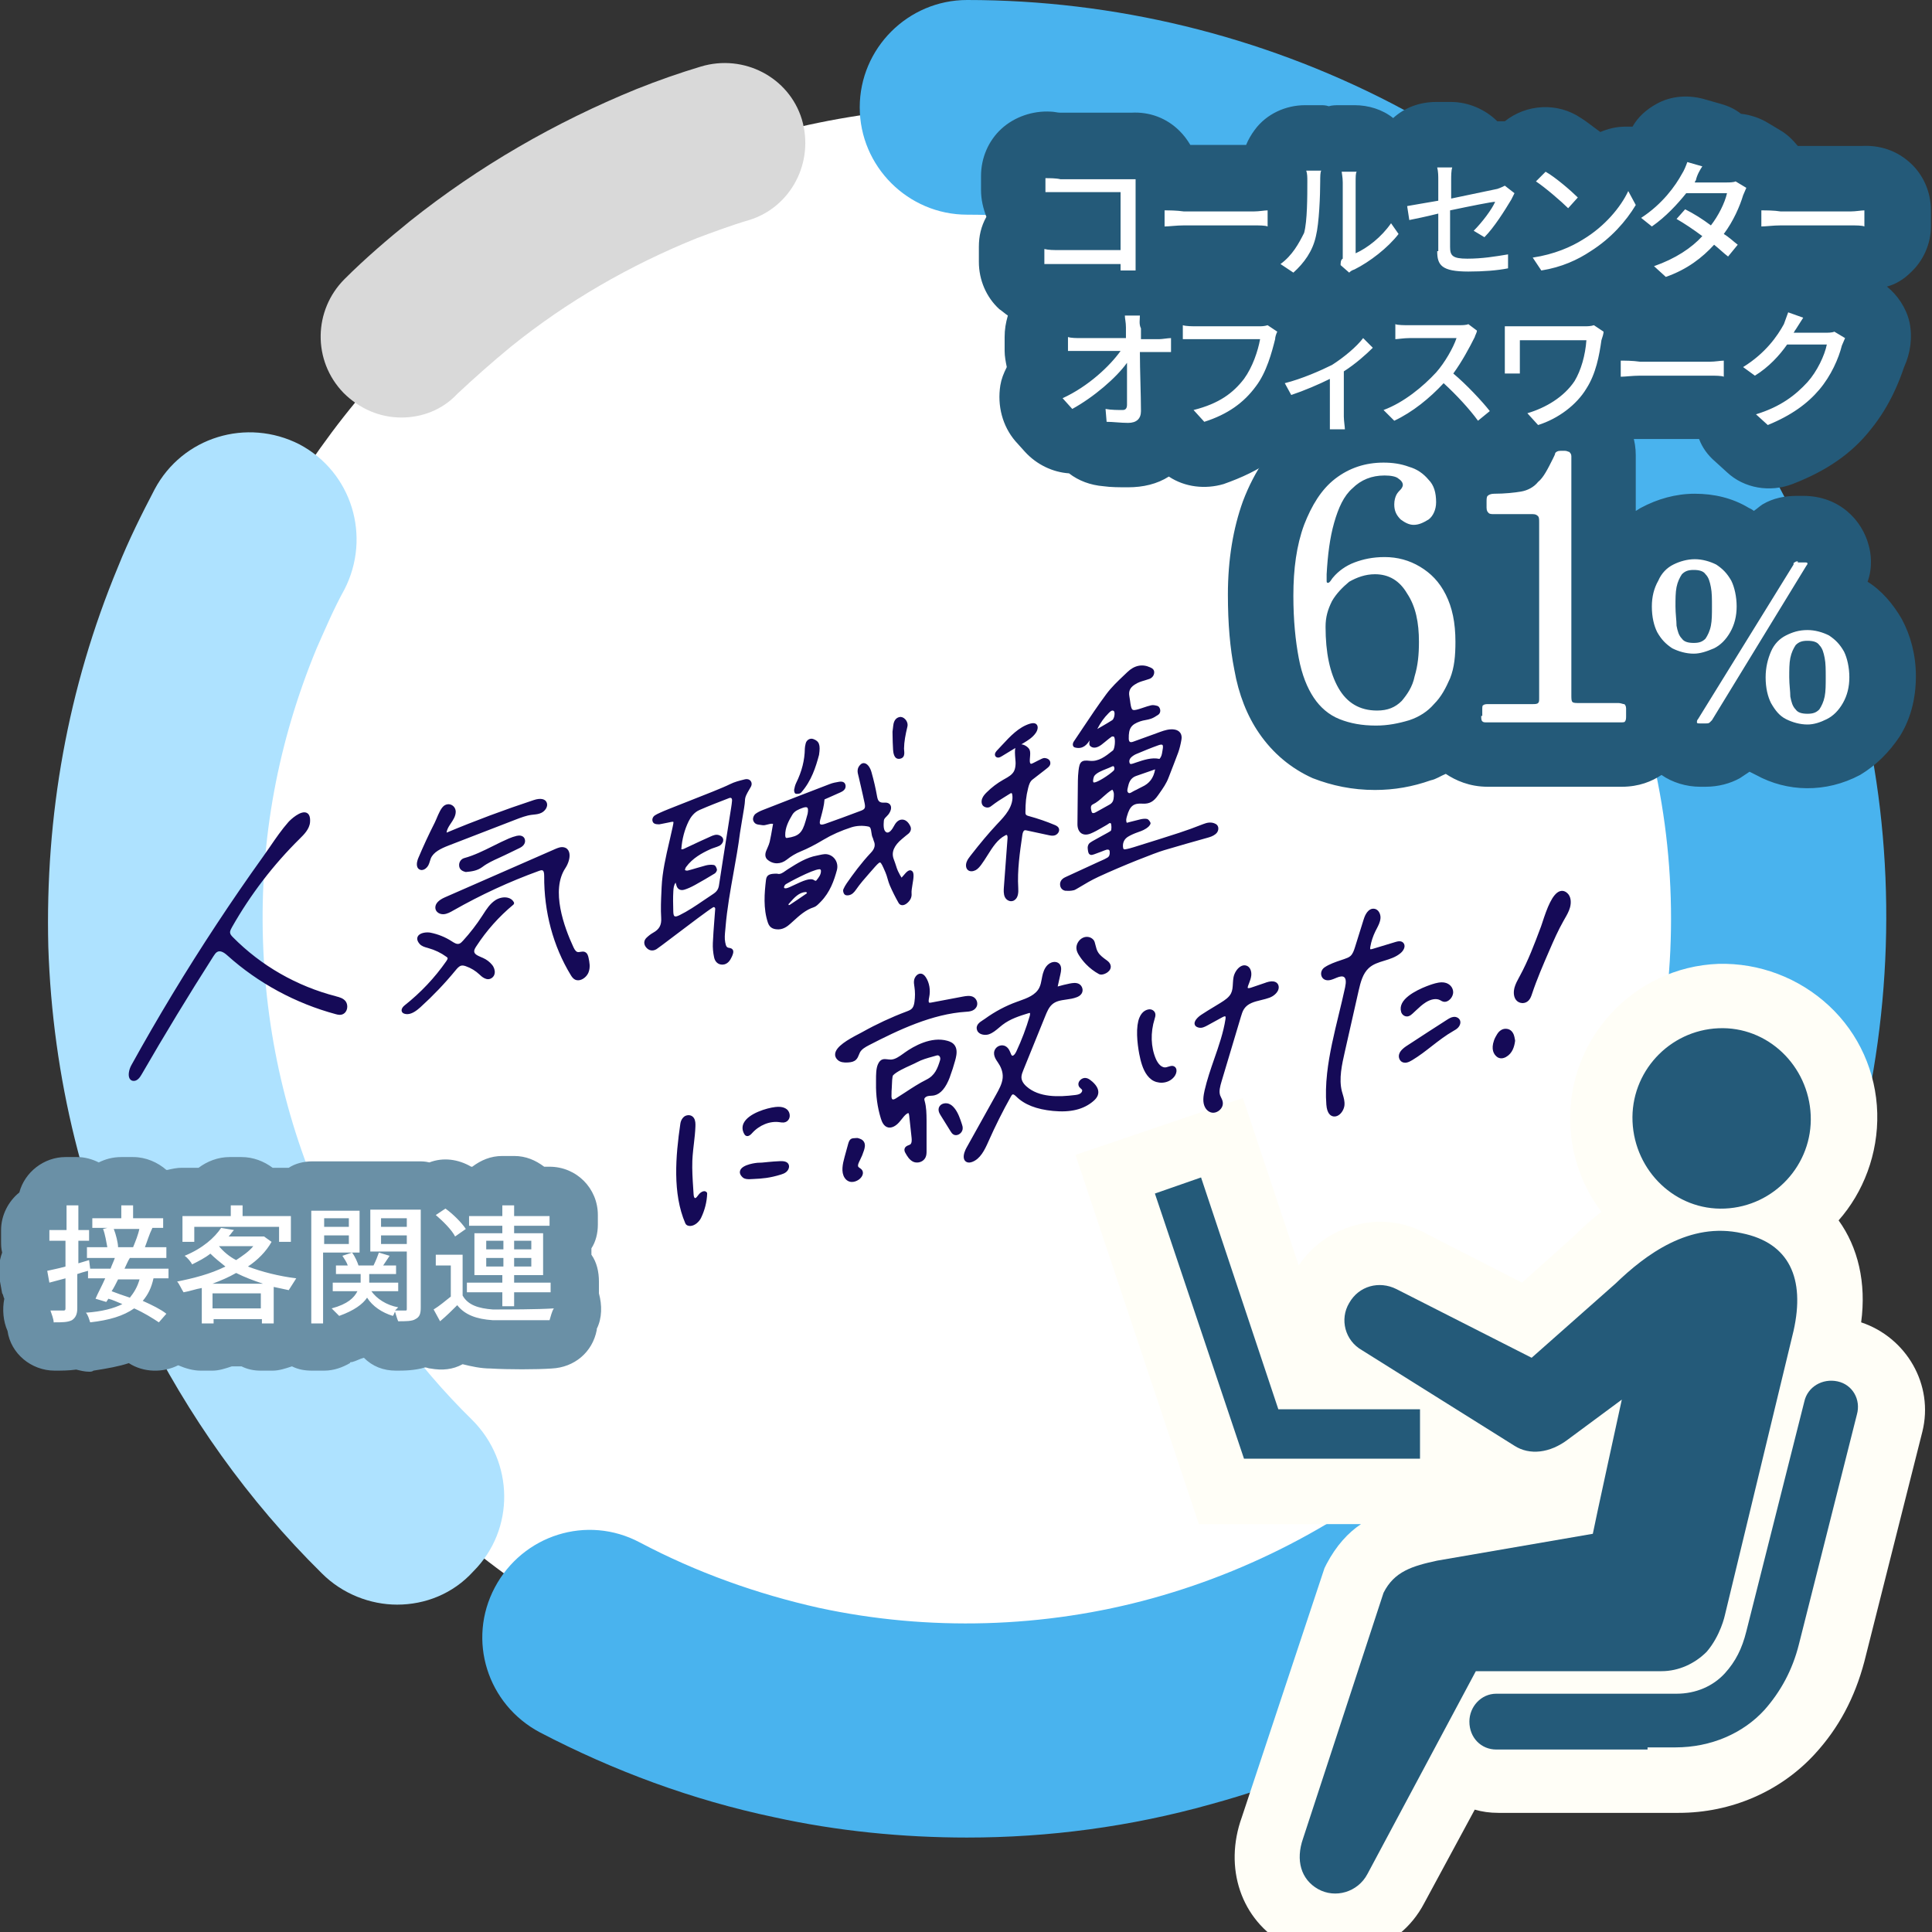
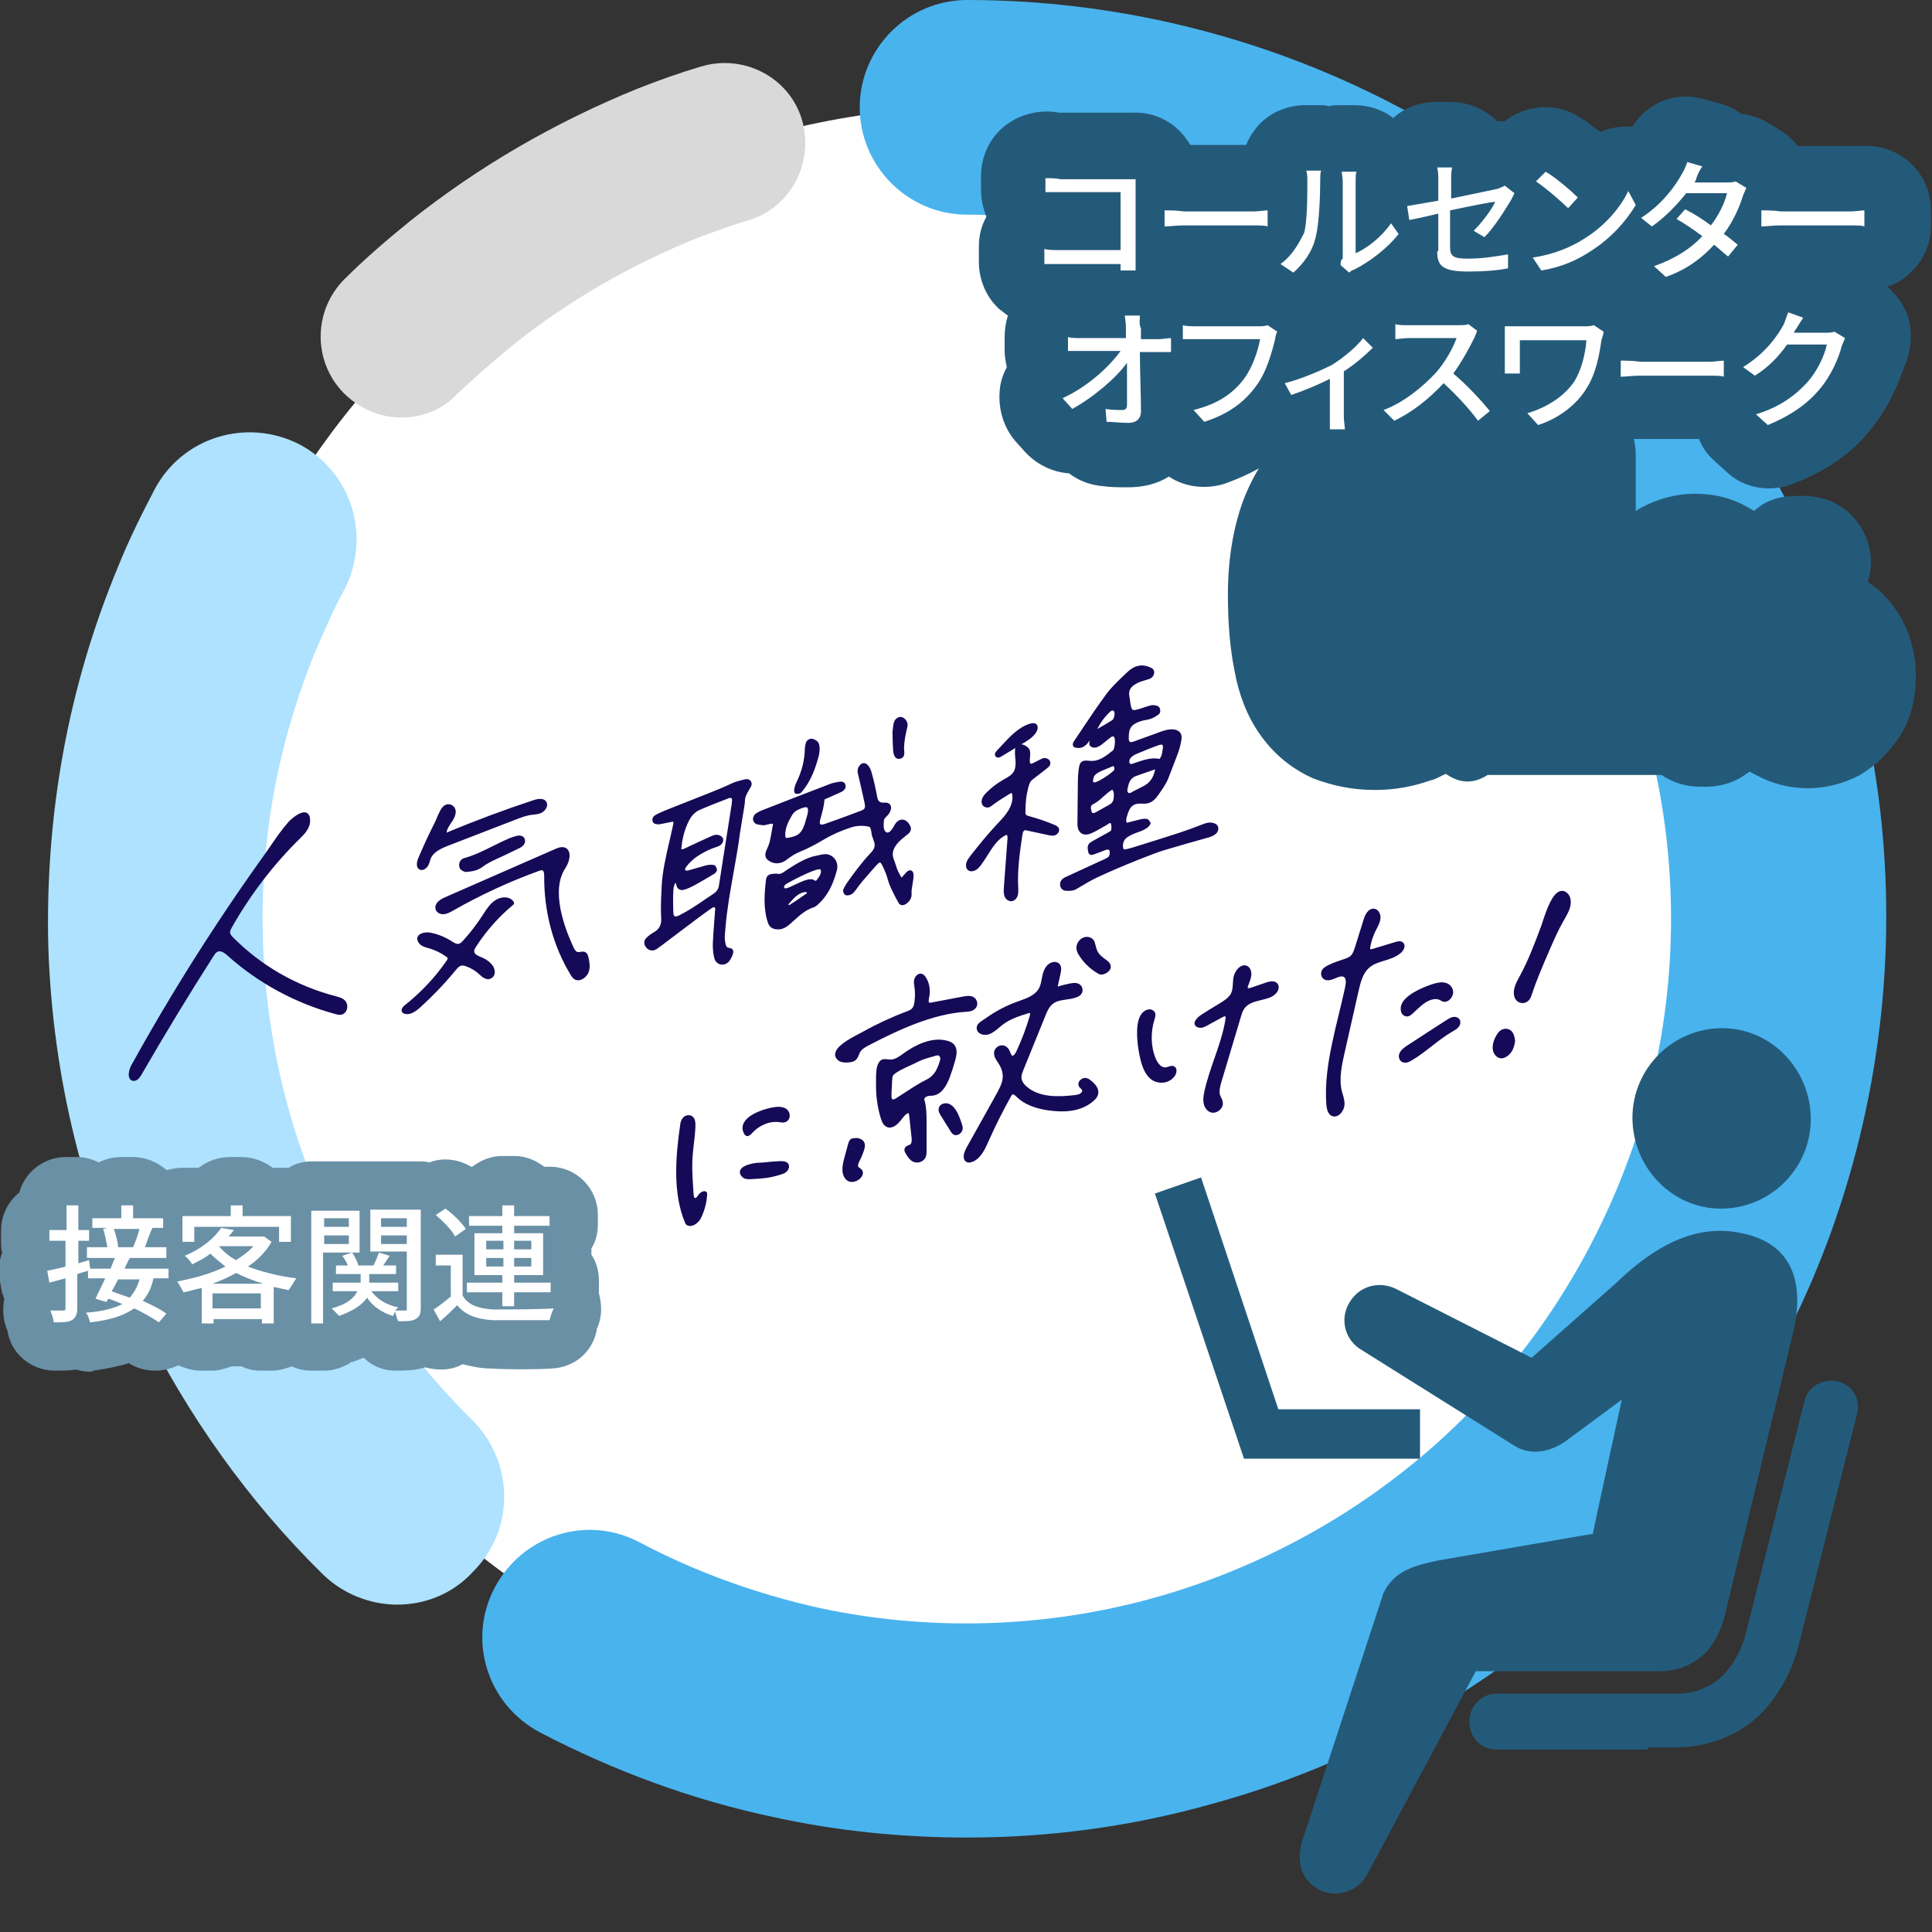
<svg xmlns="http://www.w3.org/2000/svg" width="230" height="230" viewBox="0 0 230 230" fill="none">
  <rect x="0" y="0" width="230" height="230" fill="#333333" stroke="none" />
  <g clip-path="url(#clip0_4_3327)">
    <path d="M116.917 205.851C170.268 205.851 213.517 162.601 213.517 109.251C213.517 55.9 170.268 12.65 116.917 12.65C63.567 12.65 20.317 55.9 20.317 109.251C20.317 162.601 63.567 205.851 116.917 205.851Z" fill="white" />
    <path d="M47.279 191.028C44.084 191.028 40.762 189.75 38.334 187.322C29.517 178.633 22.362 168.539 16.867 157.422C9.967 143.366 6.262 128.289 5.751 112.7C5.367 97.111 8.051 81.905 14.056 67.466C15.334 64.272 16.867 61.205 18.401 58.267C21.723 52.005 29.39 49.705 35.651 52.9C41.912 56.222 44.212 63.889 41.017 70.15C39.74 72.45 38.717 74.878 37.695 77.178C33.095 88.294 30.923 99.922 31.306 111.933C31.69 123.944 34.501 135.444 39.74 146.178C43.956 154.739 49.451 162.405 56.223 169.05C61.206 174.033 61.334 182.083 56.351 187.066C53.923 189.75 50.601 191.028 47.279 191.028Z" fill="#AEE2FF" />
    <path d="M47.79 49.705C45.234 49.705 42.807 48.683 40.89 46.766C37.184 42.933 37.312 36.927 41.018 33.222C43.446 30.794 46.129 28.494 48.812 26.322C56.99 19.805 66.062 14.566 75.773 10.605C78.329 9.583 80.884 8.689 83.44 7.922C88.551 6.389 93.918 9.2 95.451 14.183C96.984 19.294 94.173 24.661 89.19 26.194C87.018 26.833 84.973 27.6 82.929 28.366C75.007 31.561 67.468 35.905 60.823 41.272C58.651 43.061 56.479 44.977 54.434 46.894C52.645 48.811 50.218 49.705 47.79 49.705Z" fill="#D9D9D9" />
    <path d="M115.127 218.756C107.46 218.756 99.666 217.989 92.127 216.328C82.416 214.283 73.088 210.833 64.271 206.233C58.01 202.911 55.582 195.244 58.905 188.983C62.227 182.722 69.894 180.294 76.155 183.617C82.927 187.194 90.082 189.75 97.493 191.411C110.527 194.222 124.327 193.839 137.232 190.261C150.138 186.683 162.149 180.039 171.988 170.967C181.827 161.894 189.366 150.394 193.966 137.744C198.566 125.094 199.971 111.422 198.182 98.133C196.393 84.844 191.41 72.067 183.743 61.078C176.077 50.089 165.727 41.017 153.843 34.883C141.832 28.878 128.543 25.556 115.127 25.556C108.099 25.556 102.349 19.806 102.349 12.778C102.349 5.75 108.099 0 115.127 0C132.632 0 150.01 4.217 165.599 12.267C181.06 20.317 194.605 32.2 204.699 46.383C214.793 60.694 221.31 77.433 223.61 94.683C225.91 112.061 223.993 129.822 218.116 146.306C212.238 162.789 202.271 177.739 189.493 189.622C176.716 201.506 160.999 210.194 144.132 214.794C134.549 217.478 124.838 218.756 115.127 218.756Z" fill="#49B3EE" />
-     <path d="M158.827 233.067C156.782 233.067 154.866 232.555 153.077 231.533C147.71 228.594 145.666 222.333 147.838 216.328L157.677 186.683L157.932 186.172C159.082 184 160.488 182.467 162.021 181.444H142.727L128.032 137.489L147.966 130.717L154.61 150.65C156.143 148.35 158.443 146.689 161.127 145.922C164.066 145.028 167.26 145.411 169.943 146.944L181.188 152.694L187.193 147.328C188.343 146.178 189.493 145.155 190.643 144.261C188.343 141.194 187.066 137.617 186.938 133.783C186.554 123.689 194.477 115.128 204.571 114.744C209.427 114.617 214.154 116.405 217.732 119.728C221.31 123.05 223.354 127.65 223.482 132.505C223.61 137.361 221.821 141.961 218.882 145.283C221.182 148.478 222.204 152.694 221.566 157.422C226.932 159.211 230.254 164.833 228.849 170.455L221.949 197.8C220.799 202.144 218.882 205.722 216.071 208.789C211.982 213.261 206.104 215.817 199.843 215.817H178.377C177.354 215.817 176.46 215.689 175.566 215.433L169.56 226.55C168.027 229.489 165.471 231.533 162.277 232.428C161.127 232.939 159.977 233.067 158.827 233.067ZM184.638 191.283H197.543C197.671 191.028 197.799 190.644 197.927 190.389L206.104 156.655C206.36 155.505 206.36 154.739 206.36 154.355C206.232 154.355 206.104 154.228 205.849 154.228H205.593C205.082 154.1 204.443 154.228 203.804 154.355L200.738 168.411C199.204 175.183 197.543 182.85 197.416 184L196.649 189.367L184.638 191.283ZM205.082 130.078C204.954 130.078 204.954 130.078 205.082 130.078C203.421 130.078 202.143 131.611 202.143 133.272C202.143 134.422 202.782 135.061 203.166 135.444C203.549 135.7 204.188 136.211 205.21 136.211C206.871 136.211 208.149 134.678 208.021 133.017C208.021 131.867 207.382 131.228 206.999 130.844C206.743 130.589 205.977 130.078 205.082 130.078Z" fill="#FFFEF7" />
    <path fill-rule="evenodd" clip-rule="evenodd" d="M205.338 143.877C199.461 144.133 194.605 139.405 194.349 133.527C194.094 127.65 198.694 122.666 204.572 122.411C210.449 122.155 215.305 126.883 215.561 132.761C215.816 138.639 211.216 143.622 205.338 143.877ZM196.138 208.277H178.122C176.333 208.277 174.927 206.872 174.927 204.955C174.927 203.166 176.333 201.633 178.122 201.633H199.588C201.888 201.633 203.933 200.739 205.338 199.205C206.616 197.8 207.383 196.266 207.894 194.222L214.794 166.877C215.177 165.089 216.966 164.066 218.755 164.45C220.544 164.833 221.566 166.622 221.055 168.411L214.155 195.755C213.388 198.822 211.983 201.377 210.066 203.55C207.51 206.361 203.677 208.022 199.461 208.022H196.138V208.277ZM169.049 173.65H148.094L137.488 142.089L142.983 140.172L152.183 167.772H169.049V173.65ZM192.305 152.822C195.883 149.372 201.122 145.411 207.383 146.816C213.005 147.966 214.922 152.183 213.516 158.444L205.338 192.305C205.338 192.305 204.827 194.733 203.166 196.65C201.761 198.055 199.844 198.95 197.799 198.95H175.694L162.788 223.1C161.638 225.272 158.955 226.039 156.911 224.889C154.866 223.739 154.227 221.439 155.122 218.883L164.705 189.622C165.983 187.066 168.155 186.427 171.094 185.789L189.622 182.594C189.749 181.827 193.072 166.622 193.072 166.622L186.683 171.35C184.511 173.011 182.083 173.266 180.294 172.116L162.149 160.744C160.105 159.594 159.466 157.039 160.616 155.122C161.766 153.077 164.194 152.439 166.238 153.461L182.338 161.639L192.305 152.822Z" fill="#245A79" />
    <path d="M160.104 58.65H158.316C156.143 58.65 154.099 57.755 152.566 56.094C152.182 55.583 151.799 55.2 151.543 54.689C149.754 55.966 147.838 56.861 145.666 57.627C143.493 58.266 141.066 58.011 139.149 56.733C137.743 57.627 136.082 58.011 134.293 58.011C133.271 58.011 132.249 58.011 131.354 57.883C129.821 57.755 128.416 57.244 127.266 56.35C125.349 56.222 123.432 55.328 122.027 53.794L120.877 52.516C119.343 50.727 118.704 48.3 119.088 45.872C119.216 45.105 119.471 44.466 119.854 43.7C119.727 43.061 119.599 42.422 119.599 41.783V40.122C119.599 39.227 119.727 38.461 119.982 37.566C119.599 37.311 119.343 37.055 118.96 36.8C117.427 35.394 116.532 33.35 116.532 31.177V29.389C116.532 28.111 116.788 26.961 117.427 25.811C117.043 24.789 116.788 23.766 116.788 22.616V20.955C116.788 18.783 117.682 16.739 119.216 15.333C120.749 13.928 122.921 13.161 125.093 13.289C125.477 13.289 125.86 13.416 126.243 13.416H133.91C134.166 13.416 134.549 13.416 134.677 13.416C136.849 13.289 138.893 14.055 140.427 15.589C140.938 16.1 141.321 16.611 141.704 17.25H148.349C148.604 16.611 148.988 15.972 149.371 15.461C150.777 13.544 153.077 12.522 155.377 12.522H157.166C157.549 12.522 157.804 12.522 158.188 12.65C158.571 12.522 159.082 12.522 159.466 12.522H161.254C162.916 12.522 164.577 13.033 165.854 14.055C167.26 12.777 169.049 12.139 170.966 12.139H172.754C174.799 12.139 176.843 13.033 178.249 14.439C178.504 14.439 178.888 14.439 179.143 14.439C181.699 12.394 185.404 12.139 188.216 14.055C188.854 14.439 189.621 15.078 190.516 15.716C191.41 15.333 192.432 15.078 193.454 15.078C193.71 15.078 194.093 15.078 194.349 15.078C194.988 13.928 196.01 13.033 197.16 12.394C198.949 11.372 201.121 11.244 203.166 11.883L204.954 12.394C205.849 12.65 206.616 13.033 207.254 13.544C208.404 13.672 209.554 14.055 210.577 14.694L211.854 15.461C212.749 15.972 213.388 16.611 214.027 17.378H220.416C220.799 17.378 221.054 17.378 221.31 17.378H221.566C223.738 17.25 225.782 17.889 227.443 19.422C228.977 20.828 229.871 22.872 229.871 25.044V26.961C229.871 29.005 228.977 31.05 227.443 32.455C226.677 33.222 225.654 33.861 224.632 34.116C225.91 35.139 226.932 36.672 227.316 38.333C227.699 40.122 227.443 42.039 226.677 43.7C226.166 45.233 225.016 48.3 222.716 51.111C220.416 54.05 217.349 56.094 213.388 57.627C210.704 58.65 207.638 58.139 205.593 56.222L204.188 54.944C203.293 54.178 202.654 53.283 202.271 52.261H195.371C194.732 52.261 194.093 52.261 193.838 52.261C191.666 54.561 188.982 56.477 185.788 57.5C183.743 58.139 181.443 58.011 179.654 56.989C178.377 57.627 176.843 57.883 175.438 57.755C173.904 57.627 172.499 56.989 171.349 56.094C170.71 56.477 170.199 56.733 169.56 57.116C167.899 57.883 165.982 58.011 164.321 57.627C162.788 58.266 161.51 58.65 160.104 58.65Z" fill="#245A79" />
-     <path d="M163.683 94.044C161 94.044 158.572 93.533 156.272 92.639C153.717 91.489 151.544 89.7 149.883 87.272C148.478 85.228 147.456 82.672 146.944 79.733C146.433 77.178 146.178 74.239 146.178 70.789C146.178 66.572 146.817 62.867 147.967 59.672C149.372 55.967 151.417 53.028 154.1 50.856C157.039 48.428 160.744 47.278 164.578 47.278C166.622 47.278 168.539 47.661 170.328 48.3C172.244 48.939 173.906 50.089 175.311 51.494C176.078 51.239 177.1 51.239 177.994 51.111C179.272 48.044 182.211 46 185.789 46H186.3C187.578 46 188.6 46.256 189.622 46.639C192.689 47.789 194.733 50.856 194.733 54.178V60.822C194.989 60.694 195.117 60.567 195.372 60.439C197.289 59.417 199.461 58.778 201.761 58.778C204.061 58.778 206.233 59.289 208.15 60.439C208.406 60.567 208.661 60.694 208.789 60.822C209.172 60.567 209.428 60.311 209.811 60.056C211.089 59.289 212.494 59.033 213.9 59.033H214.667C219.011 59.033 221.694 61.972 222.461 64.911C222.717 65.806 222.972 67.467 222.333 69.256C223.994 70.278 225.4 71.939 226.422 73.728C227.444 75.644 228.083 77.944 228.083 80.5C228.083 83.183 227.444 85.611 226.167 87.656C224.889 89.572 223.356 91.106 221.439 92.256C217.35 94.428 212.75 94.3 209.044 92.256C208.789 92.128 208.533 92 208.278 91.872C207.894 92.128 207.511 92.383 207.128 92.639C205.978 93.278 204.572 93.661 203.039 93.661H202.4C200.739 93.661 199.078 93.15 197.8 92.256C196.65 93.022 195.117 93.661 193.072 93.661H177.1C174.928 93.661 173.267 92.894 172.117 92.128C171.478 92.383 170.967 92.767 170.328 92.894C168.156 93.661 165.983 94.044 163.683 94.044Z" fill="#245A79" />
-     <path d="M167.005 57.756C167.005 57.883 166.877 58.139 166.749 58.267C166.622 58.395 166.366 58.65 166.238 58.906C166.111 59.161 165.983 59.544 165.983 60.056C165.983 60.822 166.238 61.333 166.749 61.844C167.261 62.228 167.772 62.483 168.283 62.483C168.922 62.483 169.433 62.228 170.072 61.844C170.583 61.461 170.966 60.694 170.966 59.8C170.966 58.65 170.711 57.756 170.072 57.117C169.433 56.35 168.666 55.839 167.772 55.583C166.749 55.2 165.727 55.072 164.705 55.072C162.533 55.072 160.616 55.711 158.955 56.989C157.294 58.267 156.144 60.183 155.249 62.483C154.355 64.911 153.972 67.722 153.972 70.917C153.972 73.856 154.227 76.283 154.611 78.328C154.994 80.372 155.633 81.906 156.399 83.056C157.166 84.206 158.188 85.1 159.466 85.611C160.744 86.122 162.149 86.378 163.811 86.378C165.216 86.378 166.494 86.122 167.772 85.739C168.922 85.356 169.944 84.717 170.711 83.822C171.605 82.928 172.116 81.906 172.627 80.756C173.138 79.478 173.266 78.072 173.266 76.411C173.266 74.111 172.883 72.322 172.116 70.789C171.349 69.256 170.327 68.233 169.049 67.467C167.772 66.7 166.366 66.317 164.833 66.317C163.427 66.317 162.277 66.572 161.255 66.956C160.233 67.339 159.338 67.978 158.699 68.745C158.572 68.872 158.444 69.128 158.316 69.256C158.188 69.383 158.188 69.383 158.061 69.383C157.933 69.383 157.933 69.256 157.933 69.128C157.933 69 157.933 68.745 157.933 68.361C158.061 66.061 158.316 64.017 158.827 62.228C159.338 60.439 159.977 59.033 160.999 58.139C162.022 57.117 163.299 56.606 164.833 56.606C165.599 56.606 166.238 56.733 166.494 56.989C166.877 57.245 167.005 57.5 167.005 57.756ZM168.922 76.411C168.922 77.945 168.794 79.222 168.411 80.5C168.155 81.778 167.516 82.672 166.877 83.439C166.111 84.206 165.216 84.589 163.938 84.589C161.894 84.589 160.361 83.695 159.338 81.906C158.316 80.117 157.805 77.689 157.805 74.622C157.805 73.472 158.061 72.578 158.572 71.556C159.083 70.661 159.849 69.894 160.616 69.256C161.511 68.745 162.533 68.361 163.683 68.361C165.344 68.361 166.622 69.128 167.516 70.661C168.538 72.195 168.922 74.111 168.922 76.411ZM176.333 85.228C176.333 85.483 176.333 85.739 176.461 85.867C176.588 85.995 176.716 85.995 176.972 85.995H192.944C193.199 85.995 193.455 85.995 193.455 85.867C193.583 85.739 193.583 85.483 193.583 85.228V84.333C193.583 84.078 193.455 83.822 193.327 83.822C193.199 83.822 192.944 83.695 192.688 83.695H188.088C187.577 83.695 187.322 83.695 187.194 83.567C187.066 83.439 187.066 83.183 187.066 82.672V54.306C187.066 54.05 186.938 53.922 186.811 53.794C186.683 53.794 186.555 53.667 186.299 53.667H185.788C185.405 53.667 185.277 53.794 185.149 53.922C185.149 54.05 185.022 54.306 184.894 54.561C184.255 55.839 183.744 56.861 183.105 57.372C182.594 58.011 181.827 58.395 181.061 58.522C180.294 58.65 179.144 58.778 177.866 58.778C177.483 58.778 177.227 58.906 177.099 59.033C176.972 59.161 176.972 59.417 176.972 59.8V60.439C176.972 60.822 177.099 60.95 177.227 61.078C177.355 61.206 177.611 61.206 177.866 61.206H182.466C182.849 61.206 182.977 61.333 183.105 61.461C183.233 61.589 183.233 61.844 183.233 62.228V83.056C183.233 83.439 183.233 83.567 183.105 83.695C182.977 83.822 182.722 83.822 182.466 83.822H177.227C176.972 83.822 176.716 83.822 176.588 83.95C176.461 83.95 176.461 84.206 176.461 84.461V85.228H176.333ZM196.649 72.195C196.649 73.472 196.905 74.495 197.288 75.261C197.799 76.156 198.311 76.667 199.077 77.178C199.844 77.561 200.738 77.817 201.633 77.817C202.399 77.817 203.166 77.561 204.061 77.178C204.827 76.794 205.466 76.156 205.977 75.261C206.488 74.367 206.744 73.344 206.744 72.195C206.744 71.044 206.488 69.894 206.105 69.128C205.594 68.233 205.083 67.722 204.316 67.211C203.549 66.828 202.655 66.572 201.761 66.572C200.866 66.572 199.972 66.828 199.205 67.211C198.438 67.594 197.799 68.233 197.416 69.128C196.905 70.022 196.649 71.044 196.649 72.195ZM199.461 72.195C199.461 71.3 199.461 70.533 199.588 69.894C199.716 69.256 199.972 68.745 200.227 68.361C200.611 67.978 200.994 67.85 201.633 67.85C202.272 67.85 202.783 67.978 203.038 68.361C203.422 68.745 203.549 69.256 203.677 69.894C203.805 70.533 203.805 71.3 203.805 72.195C203.805 73.089 203.805 73.856 203.677 74.495C203.549 75.133 203.294 75.644 203.038 76.028C202.655 76.411 202.272 76.539 201.633 76.539C200.994 76.539 200.483 76.411 200.227 76.028C199.844 75.644 199.716 75.133 199.588 74.495C199.588 73.856 199.461 73.089 199.461 72.195ZM214.027 66.828C213.899 66.828 213.772 66.828 213.644 66.956C213.516 66.956 213.516 67.083 213.516 67.211L202.144 85.611C202.016 85.739 202.016 85.867 202.016 85.995C202.016 86.122 202.144 86.122 202.399 86.122H203.038C203.294 86.122 203.422 86.122 203.549 85.995C203.677 85.867 203.677 85.867 203.805 85.739L215.049 67.339C215.177 67.211 215.177 67.083 215.177 67.083C215.177 66.956 215.049 66.956 214.794 66.956H214.027V66.828ZM210.194 80.628C210.194 81.906 210.449 82.928 210.833 83.695C211.344 84.589 211.855 85.228 212.622 85.611C213.388 85.995 214.283 86.25 215.177 86.25C215.944 86.25 216.711 85.995 217.477 85.611C218.244 85.228 218.883 84.589 219.394 83.695C219.905 82.8 220.161 81.778 220.161 80.628C220.161 79.478 219.905 78.328 219.522 77.561C219.011 76.667 218.499 76.156 217.733 75.644C216.966 75.261 216.072 75.006 215.177 75.006C214.155 75.006 213.388 75.261 212.622 75.644C211.855 76.028 211.216 76.667 210.833 77.561C210.449 78.456 210.194 79.478 210.194 80.628ZM213.005 80.628C213.005 79.733 213.005 78.967 213.133 78.328C213.261 77.689 213.516 77.178 213.772 76.794C214.155 76.411 214.538 76.283 215.177 76.283C215.816 76.283 216.327 76.411 216.583 76.794C216.966 77.178 217.094 77.689 217.222 78.328C217.349 78.967 217.349 79.733 217.349 80.628C217.349 81.522 217.349 82.289 217.222 82.928C217.094 83.567 216.838 84.078 216.583 84.461C216.199 84.844 215.816 84.972 215.177 84.972C214.538 84.972 214.027 84.844 213.772 84.461C213.388 84.078 213.261 83.567 213.133 82.928C213.133 82.289 213.005 81.522 213.005 80.628Z" fill="white" />
+     <path d="M163.683 94.044C161 94.044 158.572 93.533 156.272 92.639C153.717 91.489 151.544 89.7 149.883 87.272C148.478 85.228 147.456 82.672 146.944 79.733C146.433 77.178 146.178 74.239 146.178 70.789C146.178 66.572 146.817 62.867 147.967 59.672C149.372 55.967 151.417 53.028 154.1 50.856C157.039 48.428 160.744 47.278 164.578 47.278C166.622 47.278 168.539 47.661 170.328 48.3C172.244 48.939 173.906 50.089 175.311 51.494C176.078 51.239 177.1 51.239 177.994 51.111C179.272 48.044 182.211 46 185.789 46H186.3C187.578 46 188.6 46.256 189.622 46.639C192.689 47.789 194.733 50.856 194.733 54.178V60.822C194.989 60.694 195.117 60.567 195.372 60.439C197.289 59.417 199.461 58.778 201.761 58.778C204.061 58.778 206.233 59.289 208.15 60.439C208.406 60.567 208.661 60.694 208.789 60.822C209.172 60.567 209.428 60.311 209.811 60.056C211.089 59.289 212.494 59.033 213.9 59.033H214.667C219.011 59.033 221.694 61.972 222.461 64.911C222.717 65.806 222.972 67.467 222.333 69.256C223.994 70.278 225.4 71.939 226.422 73.728C227.444 75.644 228.083 77.944 228.083 80.5C228.083 83.183 227.444 85.611 226.167 87.656C224.889 89.572 223.356 91.106 221.439 92.256C217.35 94.428 212.75 94.3 209.044 92.256C208.789 92.128 208.533 92 208.278 91.872C207.894 92.128 207.511 92.383 207.128 92.639C205.978 93.278 204.572 93.661 203.039 93.661H202.4C200.739 93.661 199.078 93.15 197.8 92.256H177.1C174.928 93.661 173.267 92.894 172.117 92.128C171.478 92.383 170.967 92.767 170.328 92.894C168.156 93.661 165.983 94.044 163.683 94.044Z" fill="#245A79" />
    <path d="M124.457 21.211V22.872C124.84 22.872 125.607 22.872 126.246 22.872H133.401V29.772H126.118C125.479 29.772 124.84 29.772 124.329 29.644V31.433C124.712 31.433 125.479 31.433 126.118 31.433H133.401C133.401 31.816 133.401 32.072 133.401 32.2H135.19C135.19 31.816 135.19 31.049 135.19 30.538V22.616C135.19 22.233 135.19 21.722 135.19 21.338C134.935 21.338 134.424 21.338 133.912 21.338H126.246C125.735 21.211 124.968 21.211 124.457 21.211ZM138.64 25.044V26.961C139.151 26.961 140.046 26.833 140.94 26.833H149.246C149.885 26.833 150.651 26.833 150.907 26.961V25.044C150.524 25.044 149.885 25.172 149.246 25.172H140.94C140.046 25.044 139.151 25.044 138.64 25.044ZM159.596 31.561L160.618 32.455C160.746 32.327 160.874 32.2 161.257 32.072C163.046 31.177 165.218 29.516 166.496 27.855L165.601 26.577C164.451 28.238 162.79 29.516 161.385 30.155V21.722C161.385 21.083 161.385 20.572 161.512 20.444H159.724C159.724 20.572 159.851 21.083 159.851 21.722V30.794C159.596 30.922 159.596 31.305 159.596 31.561ZM152.44 31.433L153.974 32.455C155.251 31.305 156.274 29.899 156.657 28.111C157.04 26.577 157.168 23.255 157.168 21.594C157.168 21.083 157.168 20.444 157.296 20.316H155.507C155.635 20.7 155.635 21.083 155.635 21.594C155.635 23.383 155.635 26.322 155.251 27.727C154.612 29.005 153.846 30.411 152.44 31.433ZM171.096 29.899C171.096 31.561 171.607 32.327 174.801 32.327C176.59 32.327 178.251 32.2 179.529 31.944V30.283C177.996 30.538 176.462 30.794 174.674 30.794C172.885 30.794 172.629 30.411 172.629 29.388V25.044C175.057 24.533 177.612 24.022 177.996 24.022C177.612 24.916 176.462 26.45 175.44 27.472L176.718 28.238C177.868 27.088 179.146 25.044 179.912 23.766C180.04 23.511 180.168 23.255 180.296 23L179.146 22.105C178.89 22.233 178.635 22.361 178.251 22.488C177.612 22.616 175.185 23.127 172.757 23.638V21.466C172.757 20.955 172.757 20.316 172.885 19.933H171.096C171.224 20.444 171.224 20.955 171.224 21.466V23.894C169.69 24.149 168.285 24.405 167.518 24.533L167.774 26.194C168.412 26.066 169.69 25.811 171.224 25.427V29.899H171.096ZM184.001 20.444L182.851 21.594C184.001 22.361 185.918 24.022 186.685 24.788L187.835 23.511C187.068 22.744 185.151 21.083 184.001 20.444ZM182.468 30.666L183.49 32.2C185.918 31.816 187.835 30.922 189.368 29.899C191.796 28.366 193.585 26.322 194.735 24.405L193.84 22.744C192.946 24.661 191.029 26.961 188.474 28.494C187.068 29.388 185.024 30.283 182.468 30.666ZM202.657 19.805L200.868 19.294C200.74 19.677 200.485 20.316 200.229 20.7C199.462 22.105 197.929 24.277 195.374 25.938L196.651 26.961C198.312 25.811 199.718 24.277 200.74 23H205.596C205.34 24.149 204.574 25.683 203.679 26.833C202.657 26.066 201.635 25.427 200.612 24.916L199.59 26.066C200.485 26.577 201.635 27.344 202.657 28.111C201.379 29.516 199.462 30.794 196.907 31.688L198.312 32.966C200.868 32.072 202.657 30.666 204.062 29.133C204.701 29.644 205.212 30.155 205.724 30.538L206.874 29.133C206.362 28.75 205.851 28.238 205.212 27.855C206.362 26.322 207.129 24.533 207.512 23.255C207.64 23 207.768 22.616 207.896 22.361L206.618 21.594C206.362 21.722 205.851 21.722 205.468 21.722H201.762C201.762 21.594 201.89 21.466 201.89 21.466C202.018 20.827 202.401 20.188 202.657 19.805ZM209.685 25.044V26.961C210.196 26.961 211.09 26.833 211.985 26.833H220.29C220.929 26.833 221.696 26.833 221.951 26.961V25.044C221.568 25.044 220.929 25.172 220.29 25.172H211.985C211.218 25.044 210.196 25.044 209.685 25.044ZM135.701 37.566H133.912C133.912 37.95 134.04 38.333 134.04 38.972C134.04 39.355 134.04 39.738 134.04 40.249H128.674C128.162 40.249 127.524 40.249 127.14 40.122V41.783C127.651 41.783 128.162 41.783 128.674 41.783H133.401C132.124 43.572 129.568 45.999 126.501 47.405L127.651 48.683C130.207 47.277 132.89 44.977 134.168 43.188C134.168 45.105 134.168 47.022 134.168 48.172C134.168 48.555 134.04 48.811 133.657 48.811C133.146 48.811 132.251 48.811 131.612 48.683L131.74 50.216C132.507 50.216 133.401 50.344 134.296 50.344C135.318 50.344 135.829 49.833 135.829 48.938C135.829 47.022 135.701 44.083 135.701 41.911H138.001C138.385 41.911 138.896 41.911 139.407 41.911V40.249C139.024 40.249 138.385 40.377 138.001 40.377H135.829C135.829 39.866 135.829 39.355 135.829 39.099C135.574 38.588 135.701 38.077 135.701 37.566ZM152.057 39.483L150.907 38.716C150.524 38.844 150.14 38.844 149.885 38.844H142.474C141.962 38.844 141.196 38.844 140.812 38.716V40.377C141.196 40.377 141.835 40.377 142.474 40.377H150.012C149.757 41.783 149.118 43.7 148.096 45.105C146.818 46.766 145.157 48.044 142.09 48.811L143.368 50.216C146.179 49.322 148.096 47.916 149.501 45.999C150.779 44.338 151.418 41.911 151.801 40.377C151.801 40.122 151.929 39.738 152.057 39.483ZM152.951 45.616L153.718 47.022C155.251 46.511 157.04 45.744 158.318 45.105V49.577C158.318 50.088 158.318 50.727 158.318 51.111H160.107C160.107 50.855 159.979 50.088 159.979 49.577V44.211C161.385 43.316 162.662 42.166 163.429 41.4L162.279 40.249C161.512 41.272 159.979 42.55 158.574 43.444C157.296 44.083 154.996 45.105 152.951 45.616ZM175.824 39.355L174.801 38.588C174.546 38.716 174.035 38.716 173.524 38.716H167.774C167.262 38.716 166.368 38.716 166.112 38.588V40.377C166.368 40.377 167.135 40.249 167.774 40.249H173.396C173.012 41.4 171.99 43.188 170.968 44.338C169.435 45.999 167.135 47.916 164.707 48.811L165.985 50.088C168.157 49.066 170.201 47.405 171.862 45.616C173.396 47.022 174.929 48.683 175.951 50.088L177.357 48.938C176.462 47.788 174.546 45.744 173.012 44.466C174.035 43.061 174.929 41.4 175.568 40.122C175.568 39.994 175.824 39.611 175.824 39.355ZM190.901 39.483L189.751 38.716C189.368 38.844 188.985 38.844 188.601 38.844H180.935C180.296 38.844 179.657 38.844 179.146 38.844C179.146 39.227 179.146 39.611 179.146 39.994V43.316C179.146 43.7 179.146 43.955 179.146 44.466H180.935C180.935 44.083 180.935 43.572 180.935 43.316V40.505H188.857C188.729 42.294 188.218 44.083 187.451 45.361C186.174 47.277 184.001 48.555 181.829 49.194L183.107 50.599C185.535 49.833 187.707 48.172 188.857 46.255C190.007 44.466 190.39 42.294 190.646 40.505C190.774 40.122 190.901 39.738 190.901 39.483ZM192.946 42.933V44.849C193.457 44.849 194.351 44.722 195.246 44.722H203.551C204.19 44.722 204.957 44.722 205.212 44.849V42.933C204.829 42.933 204.19 43.061 203.551 43.061H195.246C194.351 42.933 193.457 42.933 192.946 42.933ZM214.668 37.822L212.879 37.183C212.751 37.566 212.496 38.205 212.368 38.588C211.601 39.994 210.196 42.038 207.512 43.7L208.918 44.722C210.579 43.7 211.857 42.294 212.751 41.016H217.479C217.224 42.294 216.329 44.211 215.179 45.488C213.774 47.022 211.985 48.427 209.046 49.322L210.451 50.599C213.262 49.45 215.179 48.044 216.585 46.383C217.99 44.722 218.885 42.677 219.268 41.144C219.396 40.888 219.524 40.505 219.651 40.249L218.374 39.483C218.118 39.611 217.607 39.611 217.224 39.611H213.518C213.646 39.483 213.646 39.355 213.774 39.227C214.029 38.844 214.412 38.205 214.668 37.822Z" fill="white" />
    <path d="M10.607 163.3C10.096 163.3 9.584 163.172 9.073 163.045C8.179 163.172 7.284 163.172 6.518 163.172C3.707 163.172 1.279 161.128 0.896 158.445C0.384 157.295 0.257 155.889 0.512 154.611C0.384 154.356 0.384 154.1 0.257 153.972L0.001 152.567C-0.254 151.417 -0.127 150.139 0.257 149.117C0.129 148.606 0.129 148.222 0.129 147.711V146.434C0.129 144.645 1.023 142.984 2.301 141.961C2.94 139.534 5.24 137.745 7.796 137.745H9.201C10.096 137.745 10.99 138 11.757 138.384C12.523 138 13.418 137.745 14.44 137.745H15.846C17.379 137.745 18.785 138.384 19.807 139.278H19.934C20.446 139.15 21.084 139.022 21.596 139.022H23.64C24.662 138.256 25.94 137.745 27.346 137.745H28.751C30.157 137.745 31.434 138.256 32.457 139.022H34.373C35.14 138.511 36.162 138.256 37.184 138.256H42.934C43.19 138.256 43.318 138.256 43.573 138.256C43.829 138.256 43.957 138.256 44.212 138.256H49.834C50.218 138.256 50.601 138.256 51.112 138.384C52.773 137.745 54.562 138 56.096 138.895H56.223C57.246 138.128 58.396 137.617 59.801 137.617H61.207C62.612 137.617 63.762 138.128 64.784 138.895H65.423C68.618 138.895 71.173 141.45 71.173 144.645V145.795C71.173 146.817 70.918 147.839 70.407 148.606V149.372C71.046 150.267 71.301 151.417 71.301 152.567V153.717C71.301 153.845 71.301 153.845 71.301 153.972C71.684 155.378 71.684 156.911 71.046 158.189C71.046 158.189 71.046 158.189 71.046 158.317C70.534 161 68.362 162.789 65.679 162.917C63.89 163.045 60.44 163.045 58.396 162.917C57.246 162.917 56.096 162.661 55.073 162.406C53.923 163.045 52.646 163.172 51.24 162.917C50.984 162.917 50.857 162.789 50.601 162.789C49.323 163.172 48.046 163.172 47.151 163.172C45.618 163.172 44.34 162.661 43.318 161.639C42.807 161.767 42.423 162.022 41.912 162.15C41.785 162.15 41.657 162.15 41.657 162.278C40.762 162.789 39.74 163.172 38.59 163.172H37.184C36.29 163.172 35.523 163.045 34.757 162.661C33.99 162.917 33.223 163.172 32.457 163.172H31.051C30.285 163.172 29.518 163.045 28.751 162.661H27.601C26.834 162.917 26.068 163.172 25.301 163.172H23.896C23.001 163.172 22.107 162.917 21.212 162.534C19.423 163.428 17.123 163.428 15.335 162.278C14.184 162.661 12.779 162.917 11.118 163.172C10.99 163.3 10.735 163.3 10.607 163.3ZM0.768 158.189V158.317C0.768 158.317 0.768 158.317 0.768 158.189Z" fill="#6A90A6" />
    <path d="M16.612 146.178C16.484 146.944 16.101 147.839 15.845 148.478H13.801H14.056C14.056 147.966 13.801 146.944 13.545 146.305H16.612V146.178ZM16.612 152.311C16.356 153.205 15.973 153.844 15.462 154.483C14.695 154.228 13.929 153.972 13.29 153.716C13.545 153.333 13.801 152.822 14.056 152.311H16.612ZM19.806 149.755V148.478H17.251C17.506 147.839 17.762 146.944 18.145 146.178H19.423V145.028H15.845V143.494H14.44V145.028H10.99V146.178H12.779L12.268 146.305C12.523 146.944 12.651 147.839 12.779 148.478H10.351V149.755H13.673C13.545 150.139 13.29 150.65 13.162 151.033H10.734L10.606 150.011L9.329 150.394V147.711H10.606V146.433H9.329V143.494H7.923V146.433H5.879V147.711H7.795V150.778C6.901 151.033 6.134 151.161 5.623 151.289L5.879 152.694L7.795 152.183V155.761C7.795 156.016 7.667 156.016 7.54 156.016C7.284 156.016 6.773 156.016 6.006 156.016C6.134 156.4 6.39 157.039 6.39 157.422C7.412 157.422 8.051 157.422 8.562 157.166C8.945 156.911 9.201 156.528 9.201 155.761V151.672C9.584 151.544 9.967 151.416 10.479 151.289V152.183H12.523C12.14 153.078 11.629 153.972 11.373 154.611L12.651 154.994L12.906 154.611C13.418 154.739 13.929 154.994 14.568 155.25C13.545 155.761 12.14 156.144 10.223 156.272C10.479 156.528 10.606 157.039 10.734 157.422C13.034 157.166 14.695 156.655 15.973 155.761C17.123 156.272 18.145 156.911 18.912 157.422L19.806 156.4C19.168 155.889 18.145 155.378 16.995 154.866C17.634 154.1 18.017 153.333 18.273 152.183H20.062V151.033H14.823C15.079 150.522 15.206 150.139 15.462 149.755H19.806ZM23.129 146.05H33.223V147.839H34.629V144.772H28.879V143.494H27.473V144.772H21.723V147.839H23.129V146.05ZM25.301 152.822C26.323 152.439 27.218 152.055 28.112 151.544C29.134 152.055 30.156 152.439 31.306 152.822H25.301ZM25.301 155.761V153.972H31.051V155.761H25.301ZM26.067 148.35H30.156C29.645 148.989 28.879 149.5 28.112 150.011C27.345 149.628 26.579 148.989 26.067 148.35ZM31.434 147.2H31.179H27.218C27.473 146.944 27.601 146.689 27.856 146.433L26.323 146.178C25.556 147.328 24.151 148.605 21.979 149.5C22.362 149.755 22.745 150.266 22.873 150.522C23.64 150.139 24.406 149.755 25.045 149.244C25.556 149.755 26.195 150.266 26.834 150.778C25.045 151.672 23.001 152.183 21.084 152.566C21.34 152.822 21.595 153.461 21.851 153.844C22.617 153.716 23.256 153.461 24.023 153.333V157.55H25.429V157.039H31.179V157.55H32.584V153.205C33.223 153.333 33.734 153.461 34.373 153.589C34.629 153.205 35.012 152.566 35.267 152.183C33.223 151.928 31.179 151.416 29.517 150.778C30.668 150.011 31.69 148.989 32.329 147.839L31.434 147.2ZM41.529 145.028V146.05H38.59V145.028H41.529ZM38.59 148.094V147.072H41.529V148.094H38.59ZM42.806 149.116V144.133H37.056V157.55H38.462V149.116H42.806ZM45.362 148.094V147.072H48.429V148.094H45.362ZM48.429 145.028V146.05H45.362V145.028H48.429ZM49.834 144.005H44.084V148.989H48.429V155.761C48.429 156.016 48.429 156.016 48.173 156.016C48.045 156.016 47.534 156.016 47.023 156.016C47.151 155.889 47.279 155.761 47.406 155.633C46.001 155.378 44.851 154.611 44.212 153.716H47.406V152.694H43.956V151.672H47.151V150.65H45.617C45.873 150.266 46.129 149.883 46.384 149.5L45.106 149.116C44.979 149.5 44.723 150.139 44.468 150.65H42.679C42.551 150.266 42.295 149.628 41.912 149.116L40.762 149.5C41.017 149.883 41.273 150.266 41.401 150.65H39.995V151.672H42.934V152.694H39.612V153.716H42.551C42.167 154.483 41.401 155.25 39.484 155.761C39.74 156.016 40.123 156.4 40.379 156.655C42.167 156.016 43.19 155.25 43.701 154.483C44.34 155.505 45.49 156.272 46.767 156.655C46.895 156.528 46.895 156.4 47.023 156.144C47.151 156.528 47.279 157.039 47.406 157.294C48.301 157.294 49.068 157.294 49.451 157.039C49.962 156.783 50.09 156.4 50.09 155.633V144.005H49.834ZM57.884 150.778V149.755H59.929V150.778H57.884ZM57.884 147.711H59.929V148.733H57.884V147.711ZM63.251 147.711V148.733H61.206V147.711H63.251ZM63.251 150.778H61.206V149.755H63.251V150.778ZM59.801 155.505H61.206V153.844H65.551V152.694H61.206V151.8H64.656V146.816H61.206V145.922H65.423V144.772H61.206V143.494H59.801V144.772H55.84V145.922H59.801V146.816H56.479V151.8H59.801V152.694H55.584V153.844H59.801V155.505ZM55.456 146.305C54.945 145.539 53.923 144.516 53.029 143.878L51.879 144.644C52.773 145.411 53.795 146.433 54.179 147.2L55.456 146.305ZM55.073 149.372H51.879V150.65H53.667V154.355C53.029 154.866 52.262 155.505 51.623 155.889L52.39 157.294C53.156 156.655 53.795 156.016 54.434 155.378C55.329 156.528 56.734 157.039 58.651 157.166C60.44 157.166 63.634 157.166 65.423 157.166C65.551 156.783 65.679 156.144 65.934 155.761C64.017 155.889 60.44 155.889 58.651 155.889C56.99 155.761 55.712 155.378 55.073 154.228V149.372Z" fill="white" />
    <path fill-rule="evenodd" clip-rule="evenodd" d="M126.897 106.037C127.031 106.056 127.173 106.06 127.319 106.052C127.492 106.045 127.666 106.021 127.843 105.978C127.969 105.948 128.172 105.827 128.581 105.582L128.581 105.582L128.623 105.557C129.159 105.233 129.892 104.792 130.762 104.387C133.603 103.068 137.52 101.527 138.572 101.219L138.941 101.111C140.338 100.702 142.01 100.212 143.623 99.768L143.706 99.745C144.044 99.651 144.391 99.553 144.714 99.292C144.935 99.117 145.053 98.855 145.041 98.598C145.029 98.379 144.919 98.196 144.738 98.095C144.202 97.798 143.674 97.935 143.229 98.11C142.2 98.516 141.267 98.855 140.38 99.144C138.804 99.659 137.193 100.162 135.636 100.646L134.99 100.849C134.671 100.95 134.293 101.059 133.93 101.114C133.837 101.125 133.797 101.098 133.783 101.088L133.781 101.087C133.725 101.04 133.694 100.942 133.686 100.794C133.654 100.275 133.867 99.866 134.297 99.604C134.628 99.405 135.018 99.23 135.487 99.066C135.952 98.906 136.361 98.746 136.728 98.41C136.728 98.41 137.047 98.11 136.952 97.919C136.866 97.755 136.732 97.533 136.531 97.49C136.271 97.443 135.983 97.49 135.758 97.541C135.341 97.638 134.919 97.747 134.517 97.853L134.143 97.954C134.015 97.684 134.082 97.449 134.164 97.165L134.167 97.154C134.509 95.945 134.943 95.598 136.022 95.672C136.818 95.719 137.331 95.446 137.866 94.673L138.044 94.42C138.446 93.85 138.859 93.261 139.115 92.575C139.281 92.134 139.45 91.697 139.624 91.26L139.733 90.981L139.733 90.981C139.912 90.522 140.095 90.054 140.262 89.591C140.423 89.138 140.55 88.631 140.652 88.034C140.703 87.73 140.656 87.461 140.514 87.25C140.36 87.028 140.108 86.887 139.789 86.844C139.206 86.762 138.635 86.942 138.099 87.137L137.366 87.406C136.543 87.71 135.715 88.011 134.888 88.303C134.77 88.342 134.6 88.385 134.502 88.311C134.403 88.237 134.376 88.061 134.376 87.929C134.356 86.7 134.647 86.259 135.743 85.873C135.944 85.803 136.152 85.76 136.373 85.721C136.582 85.682 136.795 85.639 137.004 85.569C137.315 85.467 137.614 85.268 137.878 85.093C138.095 84.948 138.178 84.675 138.095 84.398C138.052 84.262 137.949 84.082 137.792 84.039C137.563 83.977 137.299 83.907 137.047 83.961C136.724 84.035 136.401 84.145 136.089 84.25L135.99 84.283L135.99 84.283C135.859 84.326 135.729 84.37 135.597 84.41C135.16 84.543 134.951 84.562 134.833 84.492C134.722 84.418 134.651 84.215 134.58 83.774L134.533 83.435L134.528 83.401L134.528 83.401C134.502 83.217 134.476 83.03 134.442 82.85C134.348 82.309 134.529 81.882 134.986 81.57L135.1 81.492C135.479 81.235 135.865 81.121 136.279 81.001C136.464 80.946 136.645 80.891 136.826 80.825C137.149 80.708 137.362 80.443 137.401 80.119C137.452 79.688 137.125 79.539 136.928 79.45L136.925 79.448C135.987 79.015 135.041 79.206 134.21 80.01C134.139 80.078 134.068 80.145 133.997 80.213C133.926 80.28 133.855 80.347 133.785 80.415C133.06 81.102 132.315 81.812 131.712 82.623C130.725 83.948 129.791 85.348 128.887 86.701L128.828 86.79C128.737 86.925 128.647 87.061 128.557 87.196C128.318 87.556 128.078 87.915 127.835 88.272C127.748 88.401 127.681 88.596 127.737 88.767C127.772 88.88 127.859 88.959 127.981 88.99C128.95 89.243 129.443 88.576 129.718 88.139C129.671 88.463 129.655 88.67 129.754 88.779C130.069 89.118 130.565 89.079 131.117 88.666C131.274 88.551 131.423 88.427 131.573 88.302L131.641 88.245L131.67 88.221L131.67 88.221C131.89 88.041 132.116 87.855 132.346 87.695C132.398 87.659 132.591 87.679 132.63 87.718C132.819 88.018 132.717 89.161 132.48 89.349L132.449 89.372C131.59 90.055 130.77 90.695 129.722 90.573C129.269 90.523 128.962 90.527 128.749 90.706C128.532 90.889 128.458 91.213 128.395 91.748C128.351 92.138 128.324 92.532 128.32 92.922C128.308 93.823 128.3 94.724 128.292 95.625C128.288 96.445 128.28 97.264 128.268 98.083C128.261 98.586 128.418 98.976 128.71 99.187C128.915 99.335 129.285 99.46 129.86 99.222C130.29 99.046 130.707 98.807 131.112 98.575L131.112 98.575L131.188 98.531C131.373 98.422 131.562 98.313 131.751 98.208C131.798 98.185 131.841 98.154 131.886 98.121L131.886 98.121L131.913 98.102C132.078 97.981 132.149 97.946 132.236 98.013C132.331 98.13 132.35 98.801 132.236 98.906C132.142 98.992 131.606 99.284 131.133 99.538C130.195 100.045 129.746 100.299 129.644 100.435C129.514 100.618 129.462 100.825 129.494 101.051L129.506 101.157C129.545 101.465 129.58 101.73 129.904 101.781C130.03 101.789 130.309 101.699 131.058 101.406C131.354 101.289 131.688 101.157 131.767 101.145C131.881 101.126 131.972 101.145 132.027 101.188C132.075 101.227 132.102 101.286 132.106 101.371C132.142 101.726 132.059 101.956 131.846 102.089C131.61 102.237 131.346 102.354 131.093 102.464C131.06 102.479 131.026 102.493 130.992 102.508C130.939 102.531 130.885 102.554 130.829 102.581L129.127 103.365L129.126 103.365C128.358 103.716 127.59 104.067 126.822 104.426C126.279 104.675 126.184 105.054 126.2 105.323C126.22 105.721 126.48 106.002 126.878 106.052L126.897 106.037ZM134.675 90.148C134.852 89.988 135.065 89.852 135.278 89.762C136.133 89.403 137.015 89.037 137.902 88.721C138.052 88.666 138.158 88.647 138.233 88.643C138.316 88.643 138.359 88.658 138.386 88.682C138.442 88.732 138.485 88.88 138.398 89.317C138.387 89.365 138.38 89.412 138.373 89.459C138.371 89.471 138.37 89.483 138.368 89.495C138.366 89.504 138.365 89.514 138.363 89.524L138.362 89.53C138.315 89.813 138.271 90.08 138.036 90.347C137.122 90.144 136.164 90.464 135.234 90.78L134.923 90.886C134.604 90.995 134.525 90.96 134.486 90.854C134.387 90.612 134.462 90.347 134.675 90.152V90.148ZM134.273 93.714L134.283 93.677C134.295 93.632 134.307 93.589 134.316 93.546C134.454 92.918 134.762 92.543 135.278 92.368C135.79 92.196 136.302 92.017 136.862 91.818L137.516 91.588C137.331 92.625 136.838 93.277 135.936 93.683C135.802 93.745 135.668 93.815 135.538 93.885C135.384 93.971 135.238 94.049 135.089 94.112C135.013 94.143 134.94 94.187 134.869 94.229C134.86 94.235 134.85 94.24 134.84 94.246C134.833 94.251 134.825 94.255 134.817 94.26C134.533 94.436 134.411 94.486 134.277 94.322C134.163 94.19 134.202 94.002 134.277 93.714H134.273ZM131.175 86.472L131.175 86.472L131.058 86.54C130.924 86.618 130.782 86.7 130.629 86.786C131.038 85.994 131.44 85.436 131.968 84.909C132.157 84.722 132.295 84.593 132.433 84.59C132.484 84.59 132.532 84.601 132.583 84.636C132.65 84.679 132.693 84.827 132.685 85.015C132.677 85.323 132.551 85.643 132.398 85.74L132.402 85.736C132.027 85.978 131.645 86.199 131.175 86.472ZM130.282 92.364C130.55 91.998 131.168 91.752 131.707 91.537L131.708 91.537C131.933 91.451 132.142 91.365 132.323 91.276C132.417 91.229 132.476 91.213 132.516 91.209C132.571 91.209 132.587 91.233 132.603 91.256C132.705 91.42 132.689 91.638 132.567 91.752C131.984 92.302 130.664 93.136 130.266 93.152H130.235C130.191 93.152 130.168 93.132 130.152 93.094C130.073 92.906 130.223 92.442 130.278 92.36L130.282 92.364ZM132.122 95.766C131.755 95.976 131.389 96.179 131.019 96.382L130.447 96.698C130.286 96.788 130.156 96.815 130.069 96.784C130.01 96.757 129.971 96.698 129.943 96.597C129.833 96.168 129.821 95.894 130.097 95.762C130.567 95.541 130.959 95.188 131.34 94.847L131.346 94.841L131.351 94.836L131.351 94.836C131.681 94.541 132.018 94.239 132.417 94.006C132.662 94.322 132.618 94.689 132.567 95.095C132.532 95.387 132.378 95.618 132.122 95.766ZM106.318 89.239L106.318 89.238C106.279 88.641 106.267 88.044 106.259 87.565L106.258 87.515C106.254 87.371 106.251 87.24 106.251 87.128V87.104L106.302 86.695C106.32 86.557 106.328 86.48 106.335 86.411L106.335 86.411L106.338 86.391C106.413 85.657 106.783 85.427 107.082 85.365C107.311 85.31 107.575 85.415 107.776 85.638C108 85.883 108.095 86.215 108.024 86.5C107.792 87.471 107.634 88.29 107.622 89.117C107.622 89.184 107.629 89.257 107.637 89.335L107.637 89.335L107.638 89.347C107.662 89.593 107.689 89.901 107.52 90.116C107.417 90.245 107.264 90.319 107.055 90.338H107.023C106.397 90.365 106.338 89.52 106.318 89.239ZM94.762 94.501C94.825 94.504 94.892 94.508 94.959 94.504C95.116 94.497 95.278 94.458 95.376 94.352C96.61 92.956 97.122 91.298 97.508 89.855V89.835C97.685 88.665 97.524 88.232 96.814 87.978C96.629 87.912 96.428 87.935 96.255 88.037C96.082 88.142 95.956 88.318 95.912 88.52L95.9 88.575L95.892 88.613C95.855 88.781 95.817 88.951 95.814 89.125C95.794 90.502 95.459 91.836 94.781 93.209C94.651 93.475 94.588 93.767 94.545 93.993C94.521 94.122 94.561 94.321 94.628 94.419C94.671 94.477 94.722 94.493 94.758 94.497L94.762 94.501ZM90.001 98.082C90.157 98.159 90.331 98.179 90.498 98.198L90.506 98.199L90.516 98.2C90.584 98.208 90.655 98.215 90.718 98.23C90.934 98.275 91.153 98.216 91.362 98.159L91.388 98.152L91.427 98.142C91.633 98.087 91.83 98.034 92.031 98.082C92.015 98.167 92 98.251 91.986 98.335L91.986 98.335L91.985 98.338C91.97 98.422 91.956 98.507 91.94 98.593C91.849 99.127 91.751 99.681 91.629 100.224C91.574 100.455 91.477 100.678 91.372 100.921L91.368 100.93C91.313 101.054 91.258 101.183 91.207 101.308C91.041 101.741 91.097 102.108 91.368 102.342C92.038 102.923 92.945 102.919 93.677 102.33C94.186 101.924 94.733 101.601 95.305 101.367C96.148 101.023 96.999 100.586 98.063 99.951C99.016 99.381 100.119 98.889 101.349 98.492C101.979 98.289 102.724 98.257 103.397 98.402C103.638 98.457 103.681 98.698 103.736 99.088C103.768 99.323 103.803 99.568 103.91 99.763C103.929 99.802 103.945 99.853 103.957 99.912C103.973 99.978 103.992 100.04 104.016 100.099C104.241 100.582 104.138 101.027 103.693 101.499C102.523 102.736 101.538 104.093 100.809 105.139C100.643 105.377 100.505 105.622 100.403 105.86C100.336 106.013 100.387 106.2 100.446 106.336C100.58 106.647 100.903 106.597 101.041 106.576L101.053 106.574C101.447 106.504 101.703 106.204 101.904 105.915C102.384 105.218 102.951 104.573 103.501 103.948L103.531 103.914L103.878 103.52C104.3 103.036 104.607 102.685 104.753 102.677H104.769C104.907 102.697 105.096 103.13 105.356 103.731L105.411 103.855C105.513 104.089 105.592 104.355 105.663 104.608L105.683 104.676L105.683 104.676C105.755 104.92 105.83 105.172 105.931 105.408C106.25 106.137 106.601 106.84 106.975 107.491C107.062 107.639 107.184 107.729 107.338 107.752C107.373 107.76 107.412 107.76 107.452 107.76C107.621 107.752 107.806 107.67 107.984 107.522C108.386 107.187 108.563 106.793 108.52 106.356C108.496 106.106 108.563 105.689 108.63 105.283C108.756 104.546 108.858 103.91 108.575 103.688C108.235 103.421 107.875 103.849 107.585 104.195L107.578 104.203L107.569 104.213C107.492 104.305 107.402 104.412 107.33 104.48C107.316 104.458 107.302 104.436 107.288 104.414C107.238 104.334 107.188 104.254 107.144 104.171L107.05 103.988C106.94 103.785 106.841 103.594 106.774 103.383C106.628 102.911 106.494 102.541 106.384 102.244C106.095 101.451 106.433 100.657 107.397 99.861L107.869 99.467C107.881 99.458 107.893 99.448 107.905 99.439C107.929 99.42 107.952 99.4 107.976 99.385C108.047 99.33 108.118 99.276 108.185 99.213C108.449 98.96 108.516 98.636 108.362 98.332C108.118 97.832 107.771 97.563 107.389 97.571C107.014 97.571 106.695 97.832 106.455 98.285C106.215 98.737 105.86 99.248 105.521 99.081C105.159 98.901 105.17 98.246 105.222 97.692C105.237 97.501 105.371 97.368 105.529 97.212C105.604 97.138 105.679 97.06 105.742 96.982C106.053 96.588 106.155 96.178 106.025 95.894C105.962 95.757 105.789 95.531 105.34 95.55C105.312 95.55 105.297 95.55 105.277 95.554C104.717 95.578 104.52 95.406 104.414 94.813C104.249 93.869 104.024 92.898 103.748 91.922C103.587 91.357 103.295 90.963 102.964 90.869C102.787 90.818 102.613 90.861 102.472 90.986C101.955 91.45 102.085 91.961 102.196 92.371C102.212 92.437 102.227 92.5 102.243 92.562C102.314 92.882 102.389 93.202 102.464 93.522L102.503 93.692C102.648 94.326 102.799 94.98 102.933 95.628C103.043 96.174 102.964 96.338 102.499 96.514C100.903 97.118 99.509 97.629 98.228 98.078C97.83 98.219 97.692 98.16 97.649 98.113C97.574 98.039 97.574 97.844 97.649 97.567L97.72 97.314L97.73 97.278C97.916 96.591 98.107 95.885 98.157 95.168L98.673 94.942L98.827 94.874L98.827 94.874L98.828 94.874L98.829 94.874L98.83 94.873C99.254 94.688 99.66 94.51 100.06 94.325L100.062 94.324C100.265 94.23 100.793 93.984 100.643 93.416C100.596 93.249 100.45 92.983 99.903 93.065C99.505 93.132 99.142 93.198 98.792 93.335C96.388 94.255 93.855 95.238 90.825 96.424C90.451 96.568 90.171 96.717 89.938 96.888C89.769 97.013 89.627 97.325 89.643 97.536C89.655 97.75 89.808 97.988 89.997 98.082H90.001ZM94.328 96.986C94.599 96.537 95.056 96.362 95.502 96.194C95.663 96.132 95.797 96.1 95.903 96.093C95.994 96.089 96.061 96.108 96.105 96.143C96.175 96.206 96.238 96.385 96.148 96.873L95.911 97.719C95.502 99.166 95.092 99.549 93.717 99.752C93.606 99.771 93.573 99.738 93.56 99.725L93.559 99.724C93.512 99.681 93.484 99.588 93.48 99.455C93.453 98.523 93.906 97.688 94.331 96.982L94.328 96.986ZM87.326 103.893C86.947 106.004 86.557 108.184 86.376 110.334L86.38 110.322L86.374 110.38C86.368 110.445 86.362 110.509 86.356 110.573L86.356 110.573L86.356 110.576L86.344 110.697L86.341 110.729C86.291 111.24 86.244 111.721 86.337 112.183L86.348 112.23C86.423 112.596 86.478 112.803 86.801 112.842C87.026 112.87 87.176 112.951 87.251 113.096C87.365 113.326 87.243 113.634 87.121 113.903C86.943 114.293 86.64 114.808 86.033 114.836H86.01C85.509 114.847 85.127 114.52 85.013 113.977C84.887 113.392 84.839 112.815 84.863 112.257C84.902 111.379 84.969 110.482 85.036 109.616C85.076 109.148 85.111 108.68 85.143 108.212C85.151 108.126 85.115 108.052 85.052 108.013C85.025 107.993 84.961 107.97 84.891 108.013C84.288 108.376 82.113 110.022 80.363 111.348L80.095 111.551C79.09 112.312 78.32 112.894 78.157 112.994C77.692 113.279 77.192 113.17 76.869 112.717C76.616 112.362 76.648 111.953 76.951 111.652C77.2 111.407 77.479 111.192 77.759 111.036C78.492 110.63 78.768 110.119 78.713 109.273C78.646 108.224 78.693 107.139 78.744 106.086L78.764 105.622C78.846 103.791 79.273 101.956 79.685 100.183L79.685 100.183L79.69 100.164C79.716 100.052 79.742 99.939 79.768 99.827C79.873 99.378 79.977 98.928 80.072 98.479C80.131 98.206 80.198 97.894 80.162 97.839C80.103 97.8 79.753 97.878 79.493 97.937C79.223 97.996 78.953 98.047 78.749 98.085L78.749 98.085L78.749 98.085L78.749 98.085L78.749 98.085L78.685 98.097L78.476 98.136H78.445C78.031 98.132 77.759 98.061 77.68 97.742C77.617 97.492 77.731 97.223 77.968 97.067C78.141 96.95 78.33 96.864 78.512 96.782L78.665 96.712C79.032 96.537 80.057 96.134 81.291 95.648L81.731 95.475L81.815 95.442L81.815 95.442C83.843 94.647 86.111 93.757 86.908 93.353C87.448 93.082 88.031 92.938 88.594 92.798L88.606 92.795L88.716 92.768C88.988 92.709 89.244 92.795 89.386 93.002C89.512 93.189 89.516 93.427 89.398 93.646C89.323 93.782 89.248 93.911 89.173 94.036L89.162 94.055C88.895 94.514 88.685 94.877 88.685 95.315C88.685 95.641 88.514 96.633 88.346 97.615L88.346 97.615L88.33 97.707C88.228 98.299 88.133 98.857 88.094 99.154C87.893 100.738 87.605 102.341 87.326 103.893ZM84.851 106.46C85.336 106.144 85.521 105.875 85.6 105.356V105.349C85.923 103.222 86.258 101.1 86.597 98.974C86.673 98.491 86.749 98.008 86.825 97.525C86.901 97.042 86.977 96.56 87.054 96.076C87.089 95.85 87.129 95.581 87.148 95.315C87.156 95.175 87.124 95.066 87.061 95.015C87.002 94.972 86.904 94.968 86.793 95.011L86.656 95.066C85.541 95.495 84.39 95.939 83.275 96.427C82.613 96.712 82.211 97.309 81.987 97.761C81.49 98.772 81.195 99.895 81.108 101.104C81.275 101.131 81.414 101.06 81.565 100.984L81.573 100.979C81.591 100.97 81.609 100.961 81.628 100.952C81.639 100.947 81.65 100.942 81.661 100.936C81.668 100.933 81.676 100.929 81.683 100.925L82.286 100.644C82.999 100.308 83.74 99.961 84.473 99.638L84.564 99.595C84.891 99.446 85.261 99.282 85.643 99.442C86.088 99.63 86.132 99.926 86.088 100.141C86.045 100.359 85.828 100.597 85.655 100.683C85.466 100.777 85.265 100.843 85.076 100.905L85.076 100.905L85.006 100.929C84.859 100.978 84.72 101.025 84.583 101.089C83.531 101.568 82.452 102.158 81.671 103.222C81.593 103.336 81.534 103.531 81.549 103.581C81.573 103.616 81.75 103.663 81.868 103.64C82.227 103.55 82.582 103.445 82.94 103.336C83.303 103.226 83.665 103.121 84.028 103.027C84.347 102.946 84.682 102.926 84.969 102.973C85.206 103.008 85.316 103.375 85.344 103.488C85.387 103.652 85.218 103.909 85.08 103.991C84.339 104.44 83.539 104.916 82.735 105.356C82.27 105.614 81.861 105.793 81.486 105.91C81.238 105.992 81.013 105.973 80.84 105.867C80.675 105.766 80.56 105.586 80.509 105.341C80.49 105.255 80.462 105.165 80.43 105.075C80.202 105.395 80.178 105.762 80.159 106.09C80.111 106.879 80.132 107.69 80.151 108.418V108.418V108.418V108.418V108.418V108.418L80.155 108.563C80.166 108.844 80.214 109.019 80.304 109.074C80.407 109.14 80.604 109.093 80.899 108.949C81.892 108.461 82.838 107.822 83.752 107.198C84.118 106.948 84.481 106.702 84.851 106.46ZM50.223 103.574C50.167 103.578 50.108 103.57 50.049 103.555V103.551C49.884 103.508 49.762 103.399 49.691 103.239C49.525 102.86 49.726 102.318 49.793 102.162C50.388 100.75 51.046 99.33 51.751 97.941C51.807 97.835 51.868 97.691 51.938 97.525L51.938 97.525L51.938 97.525L51.938 97.525L51.938 97.525L51.968 97.454L51.972 97.443C52.224 96.849 52.506 96.18 52.866 95.917C53.15 95.714 53.497 95.686 53.785 95.843C54.08 96.002 54.257 96.311 54.253 96.654C54.245 97.173 53.931 97.638 53.652 98.05L53.647 98.058L53.576 98.164C53.316 98.554 53.178 98.874 53.166 99.123C56.574 97.695 60.065 96.393 63.532 95.25C64.356 94.973 64.947 95.101 65.104 95.589C65.254 96.053 64.876 96.564 64.438 96.771C64.137 96.914 63.832 96.946 63.535 96.977L63.528 96.978C63.445 96.986 63.363 96.993 63.284 97.005C62.641 97.089 61.999 97.336 61.374 97.577L61.33 97.594L53.398 100.66C52.484 101.015 51.598 101.44 51.286 102.193C51.243 102.299 51.212 102.404 51.18 102.513L51.176 102.528C51.126 102.691 51.075 102.858 50.987 103.024C50.837 103.305 50.534 103.559 50.223 103.574ZM27.729 111.575C31.09 114.972 35.333 117.403 39.998 118.604V118.608L40.009 118.611C40.412 118.715 40.868 118.834 41.153 119.209C41.322 119.439 41.385 119.774 41.314 120.09C41.247 120.367 41.094 120.59 40.869 120.711C40.566 120.874 40.255 120.812 39.987 120.738C35.192 119.451 30.727 117.032 27.071 113.747C26.547 113.271 26.153 113.151 25.842 113.334C25.673 113.436 25.542 113.635 25.423 113.817L25.397 113.857C22.457 118.456 19.589 123.184 16.863 127.904C16.662 128.255 16.374 128.661 15.952 128.68C15.72 128.688 15.535 128.59 15.428 128.395C15.212 128.005 15.369 127.299 15.625 126.831C18.773 121.132 22.186 115.487 25.767 110.057C27.552 107.346 29.419 104.627 31.322 101.974C31.576 101.621 31.826 101.258 32.079 100.891L32.158 100.777C32.839 99.782 33.545 98.756 34.333 97.863C34.593 97.57 35.79 96.451 36.496 96.759C36.819 96.903 36.957 97.281 36.909 97.882C36.846 98.698 36.177 99.361 35.688 99.841C32.54 102.946 29.829 106.484 27.631 110.354C27.516 110.556 27.414 110.751 27.39 110.931V111.028C27.402 111.227 27.556 111.399 27.729 111.575ZM69.115 113.313C69.276 113.287 69.457 113.257 69.63 113.33H69.626C69.943 113.458 70.023 113.827 70.067 114.027L70.068 114.033C70.174 114.528 70.3 115.14 70.068 115.745C69.926 116.116 69.611 116.443 69.252 116.603C69.118 116.662 68.984 116.697 68.858 116.701C68.72 116.709 68.586 116.681 68.468 116.627C68.224 116.506 68.074 116.287 67.944 116.073C65.848 112.628 64.757 108.552 64.784 104.288C64.788 103.871 64.713 103.648 64.559 103.609C64.509 103.59 64.447 103.601 64.362 103.616L64.359 103.617C64.3 103.63 64.242 103.651 64.185 103.671L64.15 103.683C60.663 104.947 57.239 106.527 53.973 108.384L53.972 108.384C53.625 108.583 53.232 108.809 52.81 108.836H52.787C52.507 108.848 52.235 108.751 52.054 108.575C51.908 108.435 51.829 108.255 51.825 108.056C51.817 107.573 52.208 107.155 52.976 106.82L66.061 101.089L66.089 101.077C66.386 100.949 66.778 100.78 67.148 100.875C67.44 100.941 67.645 101.132 67.743 101.417C67.944 101.99 67.656 102.821 67.306 103.348C65.552 105.981 67.16 110.381 68.271 112.769C68.456 113.163 68.622 113.334 68.834 113.346C68.897 113.35 68.992 113.334 69.083 113.319L69.115 113.313ZM60.447 106.871C59.982 106.758 59.407 106.879 58.953 107.179C58.328 107.596 57.923 108.226 57.53 108.837L57.527 108.841L57.413 109.017C56.739 110.062 55.967 111.061 55.124 111.985C54.982 112.141 54.848 112.278 54.698 112.336C54.399 112.456 54.088 112.256 53.788 112.063L53.776 112.055C53.008 111.556 52.149 111.213 51.235 111.029C50.841 110.955 50.002 111.002 49.746 111.466C49.643 111.65 49.596 111.954 49.95 112.367C50.199 112.652 50.573 112.754 50.904 112.843L50.904 112.843L50.904 112.843L50.995 112.871C51.779 113.089 52.5 113.436 53.138 113.901C53.209 113.951 53.276 114.006 53.288 114.057C53.315 114.152 53.188 114.339 53.131 114.424L53.131 114.424L53.131 114.424L53.131 114.424L53.131 114.425L53.126 114.431C51.747 116.409 50.084 118.168 48.189 119.67C47.846 119.943 47.724 120.247 47.87 120.489C47.947 120.611 48.08 120.658 48.127 120.675L48.13 120.676C48.26 120.719 48.39 120.739 48.524 120.731C49.092 120.708 49.655 120.263 50.057 119.9C51.546 118.55 52.949 117.08 54.225 115.527L54.229 115.523C54.413 115.298 54.641 115.02 54.911 114.958C55.084 114.915 55.281 114.965 55.459 115.028C56.069 115.239 56.629 115.582 57.086 116.019C57.326 116.249 57.968 116.854 58.563 116.413C58.749 116.28 58.863 116.085 58.894 115.851C58.938 115.531 58.819 115.145 58.583 114.864C58.295 114.509 57.917 114.224 57.492 114.037L57.306 113.959C56.802 113.745 56.448 113.569 56.452 113.237C56.452 113.05 56.582 112.839 56.712 112.641C57.917 110.784 59.399 109.122 61.113 107.698C61.199 107.628 61.227 107.499 61.172 107.402C61.026 107.132 60.778 106.949 60.451 106.871H60.447ZM61.554 99.494C61.208 99.58 60.88 99.689 60.581 99.818C59.968 100.08 59.361 100.382 58.773 100.676L58.702 100.711L58.655 100.734C57.571 101.273 56.447 101.831 55.278 102.151C54.911 102.248 54.655 102.591 54.655 102.985C54.655 103.593 55.171 103.736 55.398 103.799L55.404 103.801L55.404 103.801C55.424 103.805 55.443 103.808 55.467 103.808H55.479C56.101 103.75 56.806 103.68 57.437 103.204C58.04 102.746 58.725 102.435 59.391 102.133L59.403 102.127C59.486 102.088 59.571 102.049 59.655 102.011L59.655 102.01C59.797 101.945 59.94 101.88 60.081 101.811L60.636 101.546C61.062 101.343 61.483 101.14 61.905 100.93C62.405 100.676 62.618 100.263 62.456 99.849C62.334 99.541 61.972 99.404 61.562 99.502L61.554 99.494ZM98.181 101.682C98.657 101.662 99.111 101.885 99.394 102.271L99.398 102.279C99.67 102.649 99.753 103.133 99.627 103.601C99.296 104.822 98.811 106.223 97.704 107.354L97.609 107.447L97.6 107.458C97.385 107.677 97.148 107.921 96.88 108.005C95.915 108.313 95.178 108.981 94.398 109.691L94.083 109.975C93.752 110.272 93.299 110.611 92.724 110.638H92.633C92.192 110.635 91.652 110.541 91.42 109.854C90.848 108.154 91.002 106.32 91.191 104.732C91.27 104.077 91.739 104.011 92.48 104.007C92.486 104.005 92.495 104.006 92.503 104.008C92.51 104.009 92.516 104.011 92.523 104.011C92.873 104.126 93.177 103.911 93.493 103.687L93.504 103.679L93.504 103.679C93.591 103.617 93.677 103.554 93.764 103.5L93.862 103.437C94.922 102.766 96.022 102.072 97.259 101.853C97.365 101.834 97.475 101.811 97.582 101.783C97.779 101.736 97.988 101.701 98.181 101.682ZM96.049 106.316C96.051 106.312 96.053 106.306 96.055 106.3L96.06 106.288L96.065 106.277V106.258C96.006 106.223 95.943 106.191 95.9 106.191C95.1 106.258 94.576 106.846 94.021 107.47L94.02 107.471L93.874 107.635C93.874 107.646 93.87 107.721 93.882 107.744L93.893 107.744C93.919 107.745 93.976 107.746 93.996 107.736C94.613 107.336 95.23 106.911 95.819 106.506L96.047 106.349C96.034 106.357 96.042 106.331 96.049 106.316ZM96.916 104.779C97.105 104.916 97.168 104.838 97.2 104.799V104.795C97.472 104.459 97.747 104.112 97.732 103.667C97.724 103.539 97.665 103.476 97.55 103.48H97.546C96.664 103.535 93.74 105.13 93.547 105.263C93.417 105.353 93.307 105.571 93.342 105.68C93.366 105.758 93.504 105.754 93.575 105.751C93.768 105.731 94.17 105.54 94.595 105.337L94.627 105.322C95.497 104.912 96.468 104.455 96.916 104.779ZM116.815 102.941C116.626 103.194 116.409 103.452 116.125 103.608L116.122 103.596C115.838 103.752 115.44 103.795 115.196 103.549C114.991 103.35 114.943 102.987 115.07 102.629C115.173 102.335 115.367 102.087 115.538 101.868L115.55 101.852C116.732 100.335 117.674 99.215 118.612 98.209L118.797 98.01C119.234 97.55 119.683 97.07 120.018 96.528C120.44 95.853 120.613 95.143 120.503 94.581C120.491 94.526 120.471 94.456 120.44 94.429C120.385 94.379 120.232 94.48 120.103 94.566L120.097 94.569L119.723 94.803L119.662 94.84C119.108 95.179 118.718 95.417 117.946 96.005C117.658 96.223 117.276 96.141 117.059 95.954C116.843 95.763 116.795 95.392 116.933 95.045C117.055 94.745 117.272 94.515 117.469 94.32C118.064 93.731 118.722 93.231 119.427 92.833L119.585 92.744C120.034 92.494 120.495 92.237 120.72 91.796C120.861 91.519 120.889 91.199 120.905 90.918C120.912 90.811 120.895 90.605 120.876 90.384L120.873 90.348C120.826 89.783 120.798 89.33 120.873 89.046L120.846 89.065C120.584 89.225 120.321 89.384 120.058 89.543C119.795 89.702 119.532 89.861 119.27 90.021C119.262 90.025 119.255 90.03 119.247 90.034C119.151 90.092 119.026 90.166 118.887 90.185C118.872 90.189 118.856 90.189 118.84 90.189C118.671 90.196 118.517 90.103 118.466 89.958C118.363 89.681 118.627 89.409 118.714 89.319L118.714 89.319C118.881 89.142 119.049 88.962 119.219 88.779L119.262 88.733L119.264 88.731C120.256 87.659 121.284 86.549 122.634 86.147C123.001 86.042 123.261 86.081 123.415 86.256C123.635 86.514 123.521 86.943 123.308 87.251C122.934 87.801 122.347 88.156 121.874 88.441L121.578 88.62C121.592 88.622 121.606 88.621 121.619 88.619C121.636 88.618 121.653 88.616 121.673 88.62C122.036 88.687 122.437 88.971 122.567 89.252C122.674 89.49 122.646 89.818 122.619 90.134C122.587 90.481 122.556 90.836 122.721 90.933C122.79 90.957 123.154 90.765 123.423 90.623C123.46 90.603 123.496 90.584 123.529 90.567C123.939 90.352 124.191 90.239 124.321 90.239C124.715 90.259 124.979 90.442 125.03 90.731C125.1 91.111 124.859 91.298 124.497 91.58L124.49 91.585L124.447 91.62C124.057 91.921 123.151 92.619 122.898 92.822C122.623 93.04 122.497 93.422 122.402 93.801C122.138 94.846 122.087 95.556 122.075 96.66C122.075 96.758 122.075 96.867 122.11 96.941C122.17 97.062 122.331 97.113 122.504 97.159C123.564 97.448 124.6 97.803 125.586 98.221L125.592 98.223C125.737 98.287 126.059 98.428 126.086 98.759C126.113 99.075 125.849 99.356 125.578 99.445C125.322 99.526 125.079 99.475 124.876 99.432L124.864 99.43L122.197 98.856C122.183 98.854 122.17 98.852 122.156 98.849C122.096 98.839 122.04 98.829 121.988 98.845C121.815 98.895 121.744 99.172 121.709 99.399C121.405 101.482 121.094 103.635 121.22 105.703C121.251 106.225 121.228 106.869 120.759 107.169C120.649 107.243 120.526 107.282 120.4 107.286C120.326 107.286 120.251 107.279 120.176 107.259C119.943 107.197 119.742 107.025 119.632 106.803C119.452 106.426 119.486 105.953 119.513 105.572L119.514 105.566L119.943 99.82C119.955 99.668 119.943 99.41 119.829 99.399C119.803 99.386 119.749 99.413 119.7 99.439C119.69 99.444 119.681 99.449 119.672 99.453C118.757 99.921 118.174 100.842 117.56 101.821L117.528 101.872C117.301 102.23 117.067 102.602 116.815 102.941Z" fill="#150A57" />
    <path fill-rule="evenodd" clip-rule="evenodd" d="M185.714 106.092C185.927 106.029 186.246 106.014 186.593 106.33L186.589 106.326C187.054 106.751 187.058 107.488 186.904 108.038C186.772 108.517 186.519 108.954 186.275 109.376L186.275 109.376L186.262 109.4L186.14 109.614C185.489 110.753 184.965 111.959 184.457 113.129L184.438 113.174C183.711 114.849 182.963 116.574 182.385 118.314L182.381 118.325C182.299 118.573 182.196 118.883 181.975 119.109C181.794 119.297 181.557 119.402 181.301 119.414H181.23C180.939 119.406 180.671 119.277 180.497 119.062C180.241 118.75 180.155 118.267 180.261 117.736C180.273 117.678 180.285 117.619 180.3 117.561C180.423 117.129 180.634 116.738 180.841 116.356L180.86 116.32L180.931 116.191C181.924 114.37 182.664 112.404 183.378 110.5L183.449 110.313C183.484 110.22 183.527 110.088 183.581 109.925L183.581 109.925L183.581 109.925L183.618 109.813C184.154 108.163 184.804 106.381 185.714 106.092ZM167.115 112.314C166.874 111.916 166.319 112.083 166.138 112.138L166.137 112.138L163.391 112.969C163.206 113.028 163.151 113.012 163.135 113.004C163.131 113 163.092 112.961 163.131 112.727C163.241 112.08 163.45 111.444 163.75 110.839L163.88 110.589L163.885 110.579L163.885 110.578C164.089 110.188 164.298 109.786 164.341 109.341C164.376 108.982 164.246 108.604 164.01 108.381C163.825 108.206 163.584 108.147 163.348 108.19C162.692 108.334 162.42 109.202 162.328 109.494L162.327 109.497L161.311 112.751C161.177 113.18 161.043 113.554 160.779 113.8C160.582 113.979 160.327 114.069 160.016 114.178L160.015 114.178L159.632 114.307C158.986 114.525 158.253 114.775 157.682 115.165C157.387 115.368 157.233 115.707 157.284 116.047C157.335 116.371 157.56 116.613 157.875 116.679C158.247 116.761 158.63 116.602 158.967 116.461L159.006 116.445L159.104 116.402C159.53 116.222 159.822 116.195 159.999 116.312C160.231 116.468 160.275 116.874 160.129 117.549C159.9 118.61 159.64 119.69 159.384 120.74L159.38 120.757C158.822 123.061 158.245 125.442 157.989 127.769C157.84 129.123 157.812 130.344 157.899 131.502C157.978 132.563 158.399 132.852 158.738 132.907C158.793 132.915 158.844 132.918 158.9 132.915C159.093 132.907 159.29 132.825 159.471 132.677C159.786 132.419 160.011 131.986 160.054 131.58C160.097 131.108 159.975 130.687 159.853 130.281C159.814 130.157 159.778 130.036 159.747 129.911C159.368 128.432 159.755 126.72 160.097 125.214L161.74 117.947C161.977 116.901 162.245 115.914 162.926 115.271C163.442 114.783 164.1 114.58 164.798 114.369L164.819 114.363C165.483 114.158 166.167 113.947 166.74 113.464C167.083 113.176 167.351 112.696 167.126 112.325L167.115 112.314ZM148.939 117.576L150.716 116.971L150.708 116.967C151.732 116.62 152.063 116.994 152.174 117.248C152.256 117.447 152.248 117.661 152.158 117.88C151.981 118.297 151.527 118.625 151.157 118.765C150.83 118.886 150.479 118.972 150.141 119.054C149.321 119.253 148.545 119.444 148.104 120.111C147.926 120.38 147.824 120.712 147.729 121.032L145.432 128.713C145.247 129.333 145.093 129.93 145.255 130.398C145.286 130.488 145.33 130.577 145.373 130.663C145.479 130.874 145.594 131.112 145.578 131.408C145.562 131.689 145.424 131.954 145.188 132.161C144.975 132.348 144.715 132.458 144.467 132.469C144.412 132.473 144.357 132.469 144.305 132.462C143.805 132.391 143.411 131.954 143.293 131.35C143.234 131.034 143.242 130.687 143.316 130.254C143.34 130.102 143.372 129.949 143.407 129.797C143.699 128.526 144.136 127.258 144.561 126.033C145.097 124.5 145.645 122.916 145.889 121.332C145.929 121.079 145.889 121.016 145.873 121.001C145.854 120.989 145.779 120.958 145.499 121.11L143.75 122.069C143.419 122.249 143.1 122.409 142.749 122.343C142.347 122.264 142.237 122.058 142.213 121.902C142.138 121.402 142.899 120.88 142.985 120.821C143.494 120.482 144.022 120.162 144.534 119.854C144.794 119.698 145.054 119.538 145.314 119.378C145.85 119.042 146.315 118.73 146.551 118.258C146.726 117.909 146.747 117.522 146.771 117.112L146.772 117.092L146.777 117.004L146.777 117.004C146.791 116.794 146.805 116.578 146.843 116.366C146.933 115.851 147.268 115.317 147.658 115.071C147.907 114.911 148.163 114.876 148.403 114.962C148.86 115.126 149.014 115.687 148.959 116.14C148.923 116.468 148.805 116.776 148.691 117.072C148.679 117.104 148.667 117.135 148.654 117.166C148.63 117.228 148.605 117.291 148.584 117.353C148.525 117.517 148.529 117.579 148.541 117.603C148.557 117.638 148.675 117.665 148.939 117.576ZM139.045 126.995L139.075 126.984V126.992C139.304 126.914 139.584 126.821 139.824 126.977C139.954 127.062 140.037 127.199 140.056 127.371C140.088 127.628 139.978 127.952 139.777 128.198C139.402 128.654 138.878 128.869 138.354 128.892C137.889 128.911 137.424 128.779 137.078 128.521C136.313 127.956 135.978 126.961 135.774 126.161C135.608 125.518 135.222 123.524 135.419 122.042C135.604 120.657 136.231 120.259 136.723 120.169C137.113 120.099 137.484 120.341 137.543 120.708C137.574 120.914 137.513 121.11 137.459 121.287L137.456 121.297C136.944 122.931 136.999 124.656 137.602 126.056C137.85 126.625 138.299 127.195 138.882 127.047C138.936 127.034 138.989 127.015 139.045 126.995ZM172.227 121.423C172.456 121.274 172.739 121.091 173.054 121.056L173.058 121.06C173.381 121.013 173.799 121.22 173.85 121.622C173.862 121.707 173.854 121.801 173.831 121.891C173.787 122.062 173.685 122.234 173.547 122.371C173.385 122.527 173.208 122.628 173.035 122.725C172.113 123.252 171.274 123.9 170.466 124.528C169.717 125.113 168.945 125.714 168.125 126.205C167.913 126.33 167.684 126.459 167.428 126.502C167.393 126.509 167.353 126.513 167.318 126.513C167.034 126.525 166.794 126.408 166.664 126.197C166.534 125.987 166.498 125.764 166.553 125.538C166.683 125 167.298 124.61 167.747 124.325L167.905 124.223C169.339 123.283 170.781 122.347 172.227 121.423ZM166.798 120.462C166.901 120.801 167.204 121.02 167.523 121.004C167.582 121.004 167.645 120.989 167.708 120.969C167.893 120.907 168.042 120.775 168.153 120.677L168.154 120.676C168.287 120.556 168.421 120.431 168.551 120.306C168.945 119.935 169.32 119.584 169.749 119.319C170.368 118.933 170.994 118.835 171.424 119.058L171.514 119.108C171.601 119.159 171.696 119.214 171.814 119.245C172.031 119.303 172.267 119.245 172.484 119.085C172.752 118.89 172.945 118.57 172.988 118.25C172.996 118.195 173 118.141 172.996 118.086C172.976 117.536 172.555 117.08 171.971 116.974C171.491 116.885 170.979 117.017 170.498 117.17C170.013 117.326 167.559 118.168 166.908 119.436C166.735 119.775 166.7 120.123 166.802 120.458L166.798 120.462ZM129.147 128.327C129.517 128.319 129.801 128.565 129.986 128.729H129.998C130.663 129.306 130.896 129.879 130.675 130.43C130.565 130.706 130.352 130.917 130.179 131.069C129.024 132.072 127.456 132.458 125.364 132.255C123.382 132.064 121.944 131.498 120.971 130.527C120.691 130.25 120.577 130.266 120.518 130.305C120.459 130.344 120.408 130.43 120.356 130.523C119.375 132.271 118.469 134.085 117.661 135.91C117.212 136.936 116.688 137.966 115.746 138.321C115.62 138.368 115.502 138.395 115.396 138.399C115.282 138.403 115.175 138.384 115.085 138.341C114.923 138.267 114.809 138.13 114.758 137.951C114.624 137.479 114.947 136.839 115.049 136.655L118.583 130.312L118.588 130.303C118.926 129.697 119.309 129.01 119.367 128.315C119.43 127.57 119.099 126.919 118.812 126.505L118.81 126.503C118.546 126.124 118.103 125.49 118.489 124.878C118.713 124.531 119.17 124.364 119.549 124.484C119.852 124.578 120.096 124.839 120.246 125.214L120.285 125.311C120.36 125.518 120.427 125.666 120.522 125.682C120.66 125.69 120.841 125.499 120.995 125.167C121.629 123.81 122.165 122.397 122.582 120.97C122.657 120.708 122.622 120.595 122.606 120.591C122.578 120.577 122.488 120.604 122.442 120.619L122.429 120.623C121.365 120.95 120.266 121.293 119.336 122.011C119.227 122.094 119.123 122.181 119.018 122.27L118.946 122.331L118.94 122.336C118.564 122.654 118.179 122.979 117.713 123.135C117.259 123.287 116.519 123.178 116.33 122.667C116.093 122.039 116.624 121.696 117.01 121.446L117.011 121.446C117.094 121.395 117.177 121.34 117.252 121.286C118.449 120.42 119.734 119.737 121.073 119.257L121.282 119.183L121.307 119.174C122.28 118.826 123.287 118.466 123.729 117.576C123.883 117.26 123.95 116.913 124.017 116.546L124.068 116.273C124.158 115.824 124.316 115.263 124.726 114.865C124.982 114.619 125.329 114.486 125.66 114.521C125.892 114.549 126.085 114.666 126.199 114.853C126.396 115.173 126.329 115.579 126.243 115.965L125.916 117.439C126.396 117.303 126.873 117.182 127.346 117.088C127.708 117.018 128.091 116.96 128.429 117.123C128.634 117.225 128.796 117.428 128.855 117.67C128.91 117.888 128.875 118.11 128.756 118.294C128.603 118.532 128.362 118.645 128.197 118.711C127.779 118.875 127.346 118.937 126.924 118.996L126.91 118.998C126.285 119.087 125.695 119.171 125.238 119.589C124.852 119.94 124.631 120.478 124.438 120.954L121.846 127.344C121.727 127.636 121.609 127.933 121.601 128.206C121.59 128.588 121.787 128.967 122.188 129.326C123.705 130.687 126.065 130.597 127.968 130.363C128.228 130.332 128.441 130.293 128.619 130.172C128.772 130.067 128.871 129.864 128.823 129.755C128.8 129.705 128.743 129.655 128.681 129.601L128.678 129.599L128.669 129.591C128.564 129.498 128.436 129.386 128.394 129.197C128.351 129.021 128.398 128.834 128.52 128.67C128.67 128.471 128.906 128.339 129.131 128.327H129.147ZM113.083 128.198C113.323 127.55 113.532 126.903 113.705 126.267C113.737 126.162 113.765 126.056 113.788 125.947C113.883 125.537 113.973 124.944 113.686 124.492C113.461 124.129 113.071 123.985 112.795 123.907C110.861 123.353 108.776 124.547 107.705 125.307L107.567 125.409L107.553 125.419L107.553 125.419C107.073 125.763 106.581 126.115 106.089 126.138H106.03C105.892 126.138 105.766 126.122 105.652 126.107C105.242 126.06 104.817 126.013 104.513 126.704C104.289 127.214 104.289 127.951 104.289 128.554L104.289 128.584V128.951C104.261 130.414 104.454 131.822 104.86 133.14C104.986 133.554 105.215 134.112 105.743 134.221C106.148 134.299 106.621 134.077 107.043 133.601C107.149 133.484 107.248 133.359 107.346 133.234L107.346 133.234C107.523 133.008 107.693 132.793 107.898 132.629C108.012 132.54 108.114 132.504 108.146 132.52C108.185 132.536 108.217 132.633 108.237 132.805L108.524 135.457C108.556 135.75 108.552 136.125 108.343 136.257C108.3 136.284 108.237 136.308 108.174 136.331L108.167 136.334C108.003 136.396 107.782 136.479 107.697 136.729C107.619 136.961 107.73 137.159 107.786 137.257L107.787 137.26C107.984 137.611 108.256 138.091 108.721 138.305C108.871 138.371 109.044 138.403 109.218 138.395C109.604 138.379 110.002 138.173 110.187 137.775C110.305 137.517 110.305 137.248 110.305 137.033V133.409L110.304 133.326V133.326C110.297 132.583 110.289 131.817 110.081 131.077L110.072 131.044C110.052 130.964 110.034 130.897 110.041 130.835C110.061 130.675 110.266 130.534 110.447 130.492C110.58 130.46 110.713 130.452 110.846 130.445C110.974 130.438 111.102 130.431 111.227 130.402C111.98 130.234 112.606 129.497 113.087 128.206L113.083 128.198ZM111.921 126.193C111.609 127.211 111.294 128.03 110.293 128.525C109.415 128.962 108.568 129.516 107.748 130.055C107.378 130.297 107.007 130.538 106.633 130.772C106.464 130.878 106.318 130.913 106.247 130.874C106.176 130.835 106.133 130.706 106.129 130.515C106.125 130.332 106.129 130.144 106.137 130.02V129.922C106.151 129.817 106.157 129.674 106.164 129.512V129.512V129.512V129.512V129.512L106.164 129.512L106.164 129.511C106.166 129.452 106.169 129.389 106.172 129.325C106.184 128.947 106.211 128.155 106.314 128.018C106.718 127.587 107.709 127.136 108.437 126.805L108.445 126.801C108.737 126.669 108.993 126.552 109.166 126.458C109.74 126.145 110.397 125.963 111.029 125.788L111.073 125.775L111.527 125.647C111.68 125.6 111.787 125.682 111.834 125.732C111.936 125.846 111.968 126.021 111.917 126.193H111.921ZM116.307 119.238C116.374 119.468 116.347 119.706 116.229 119.909H116.225C115.944 120.388 115.347 120.427 115.048 120.447L115.039 120.447C110.976 120.697 106.934 122.628 103.459 124.422C103.006 124.66 102.576 124.902 102.367 125.3C102.324 125.386 102.289 125.475 102.253 125.565L102.253 125.565C102.178 125.756 102.092 125.971 101.922 126.143C101.67 126.396 101.335 126.455 101.012 126.478L101.012 126.478C100.957 126.482 100.902 126.486 100.847 126.486C100.453 126.501 100.063 126.466 99.767 126.221C99.436 125.94 99.397 125.635 99.424 125.433C99.535 124.586 100.886 123.782 102.328 123.041C102.462 122.971 102.564 122.916 102.635 122.877C104.349 121.918 106.126 121.091 107.915 120.42L107.945 120.408C108.188 120.315 108.43 120.221 108.585 120.041C108.766 119.835 108.829 119.534 108.865 119.265C108.951 118.664 108.947 118.068 108.861 117.486L108.849 117.408L108.846 117.389C108.811 117.163 108.772 116.909 108.829 116.644C108.904 116.308 109.176 115.942 109.538 115.91H109.558C109.802 115.899 110.023 116.043 110.212 116.332C110.646 116.995 110.795 117.873 110.614 118.735C110.571 118.945 110.5 119.292 110.622 119.363C110.674 119.385 110.769 119.368 110.856 119.353L110.87 119.351L114.629 118.641C114.991 118.575 115.441 118.493 115.819 118.661C116.051 118.762 116.232 118.98 116.307 119.238ZM102.047 135.481C102.033 135.477 102.019 135.477 102.004 135.478C101.993 135.478 101.982 135.479 101.972 135.477C101.87 135.493 101.763 135.497 101.708 135.497H101.696C101.326 135.512 101.133 135.618 100.979 136.152C100.877 136.511 100.778 136.87 100.684 137.225L100.546 137.728C100.313 138.571 100.105 139.53 100.55 140.213C100.699 140.443 100.9 140.599 101.133 140.669C101.239 140.701 101.354 140.716 101.468 140.708C101.72 140.697 101.992 140.603 102.236 140.431C102.551 140.213 102.831 139.803 102.693 139.421C102.622 139.23 102.472 139.129 102.35 139.047C102.275 139 102.209 138.949 102.177 138.898C102.067 138.723 102.26 138.341 102.378 138.11C102.567 137.74 102.729 137.35 102.851 136.96C102.945 136.663 103.028 136.32 102.894 136.019C102.729 135.629 102.299 135.528 102.047 135.469V135.481ZM131.637 114.236L131.638 114.236L131.645 114.241L131.645 114.241C131.791 114.348 131.907 114.433 131.981 114.513C132.075 114.615 132.201 114.775 132.229 114.997C132.264 115.266 132.134 115.531 131.863 115.738C131.658 115.894 131.374 116.011 131.13 116.023C131.019 116.027 130.913 116.011 130.83 115.964C130.263 115.656 129.743 115.258 129.286 114.786C128.974 114.462 128.695 114.111 128.458 113.733C128.301 113.487 128.155 113.21 128.143 112.879C128.127 112.375 128.45 111.857 128.915 111.638C129.372 111.42 129.912 111.541 130.2 111.919C130.3 112.045 130.348 112.239 130.409 112.489L130.413 112.504C130.484 112.801 130.566 113.132 130.74 113.394C130.976 113.756 131.358 114.033 131.637 114.236ZM113.643 131.947C113.422 131.662 113.19 131.482 112.929 131.393C112.646 131.295 112.216 131.326 111.952 131.58C111.767 131.756 111.696 132.001 111.751 132.27C111.79 132.455 111.876 132.6 111.953 132.73L111.96 132.742L113.162 134.677C113.241 134.806 113.351 134.982 113.532 135.075C113.623 135.122 113.721 135.142 113.824 135.138C113.93 135.134 114.041 135.103 114.147 135.048C114.375 134.927 114.541 134.712 114.592 134.471C114.592 134.463 114.596 134.432 114.6 134.412C114.632 134.186 114.565 133.983 114.509 133.819L114.504 133.804C114.301 133.187 114.069 132.484 113.643 131.943V131.947ZM180.336 123.697C180.312 123.541 180.281 123.365 180.218 123.197C180.036 122.71 179.674 122.456 179.201 122.476H179.177C178.803 122.499 178.468 122.729 178.228 123.119C178.094 123.338 177.956 123.58 177.865 123.833C177.475 124.937 177.834 125.514 178.2 125.807C178.366 125.94 178.559 125.998 178.764 125.99C178.933 125.983 179.11 125.928 179.288 125.83C180.072 125.386 180.277 124.582 180.367 123.935C180.37 123.916 180.369 123.898 180.368 123.88L180.367 123.865L180.367 123.853C180.355 123.806 180.348 123.751 180.34 123.697H180.336ZM83.165 142.225C83.296 142.05 83.536 141.839 83.784 141.816L83.788 141.808C83.91 141.792 84.036 141.839 84.127 141.933C84.166 141.976 84.186 142.034 84.186 142.097C84.154 143.072 83.902 144.07 83.457 144.991C83.233 145.455 82.712 145.923 82.2 145.947H82.137L82.137 145.947C82.034 145.943 81.715 145.931 81.582 145.627C80.053 142.073 80.427 137.638 80.995 133.764C81.069 133.261 81.377 132.925 81.629 132.828C82.015 132.676 82.393 132.781 82.602 133.093C82.799 133.386 82.799 133.772 82.787 134.111C82.764 134.786 82.685 135.465 82.609 136.126L82.602 136.183C82.547 136.651 82.492 137.123 82.456 137.595C82.441 137.794 82.429 137.989 82.421 138.188C82.382 139.281 82.454 140.375 82.524 141.439L82.527 141.492L82.571 142.167C82.582 142.401 82.645 142.631 82.756 142.631C82.869 142.627 83.001 142.447 83.113 142.294L83.126 142.276L83.165 142.225ZM92.252 131.795C91.33 131.9 89.116 132.528 88.537 133.694C88.332 134.104 88.351 134.552 88.596 134.989C88.631 135.052 88.682 135.142 88.793 135.204C88.796 135.204 88.832 135.22 88.836 135.223C88.84 135.223 88.844 135.223 88.848 135.227C88.895 135.243 88.942 135.251 88.99 135.247C89.234 135.235 89.442 135.002 89.533 134.9L89.533 134.9C90.392 133.94 91.669 133.417 92.827 133.597L92.828 133.597C93.096 133.64 93.434 133.694 93.725 133.456C93.903 133.312 94.005 133.101 94.017 132.852C94.029 132.563 93.903 132.259 93.698 132.083C93.272 131.72 92.674 131.744 92.26 131.791L92.252 131.795ZM91.413 138.336C91.87 138.293 92.351 138.251 92.954 138.227V138.231C93.686 138.208 93.888 138.516 93.927 138.777C93.966 139.035 93.836 139.331 93.592 139.53C93.395 139.69 93.166 139.764 92.985 139.823C91.63 140.244 90.739 140.31 89.691 140.357C89.664 140.358 89.636 140.36 89.609 140.362C89.555 140.365 89.501 140.369 89.443 140.369L89.289 140.377C89.022 140.384 88.722 140.38 88.486 140.221C88.462 140.206 88.442 140.189 88.422 140.171C88.416 140.166 88.41 140.16 88.403 140.154C88.04 139.819 88.048 139.526 88.115 139.339C88.391 138.582 90.16 138.426 90.18 138.426C90.549 138.426 90.86 138.394 91.175 138.361C91.254 138.352 91.333 138.344 91.413 138.336Z" fill="#150A57" />
  </g>
  <defs>
    <clipPath id="clip0_4_3327">
      <rect width="230" height="230" fill="white" />
    </clipPath>
  </defs>
</svg>